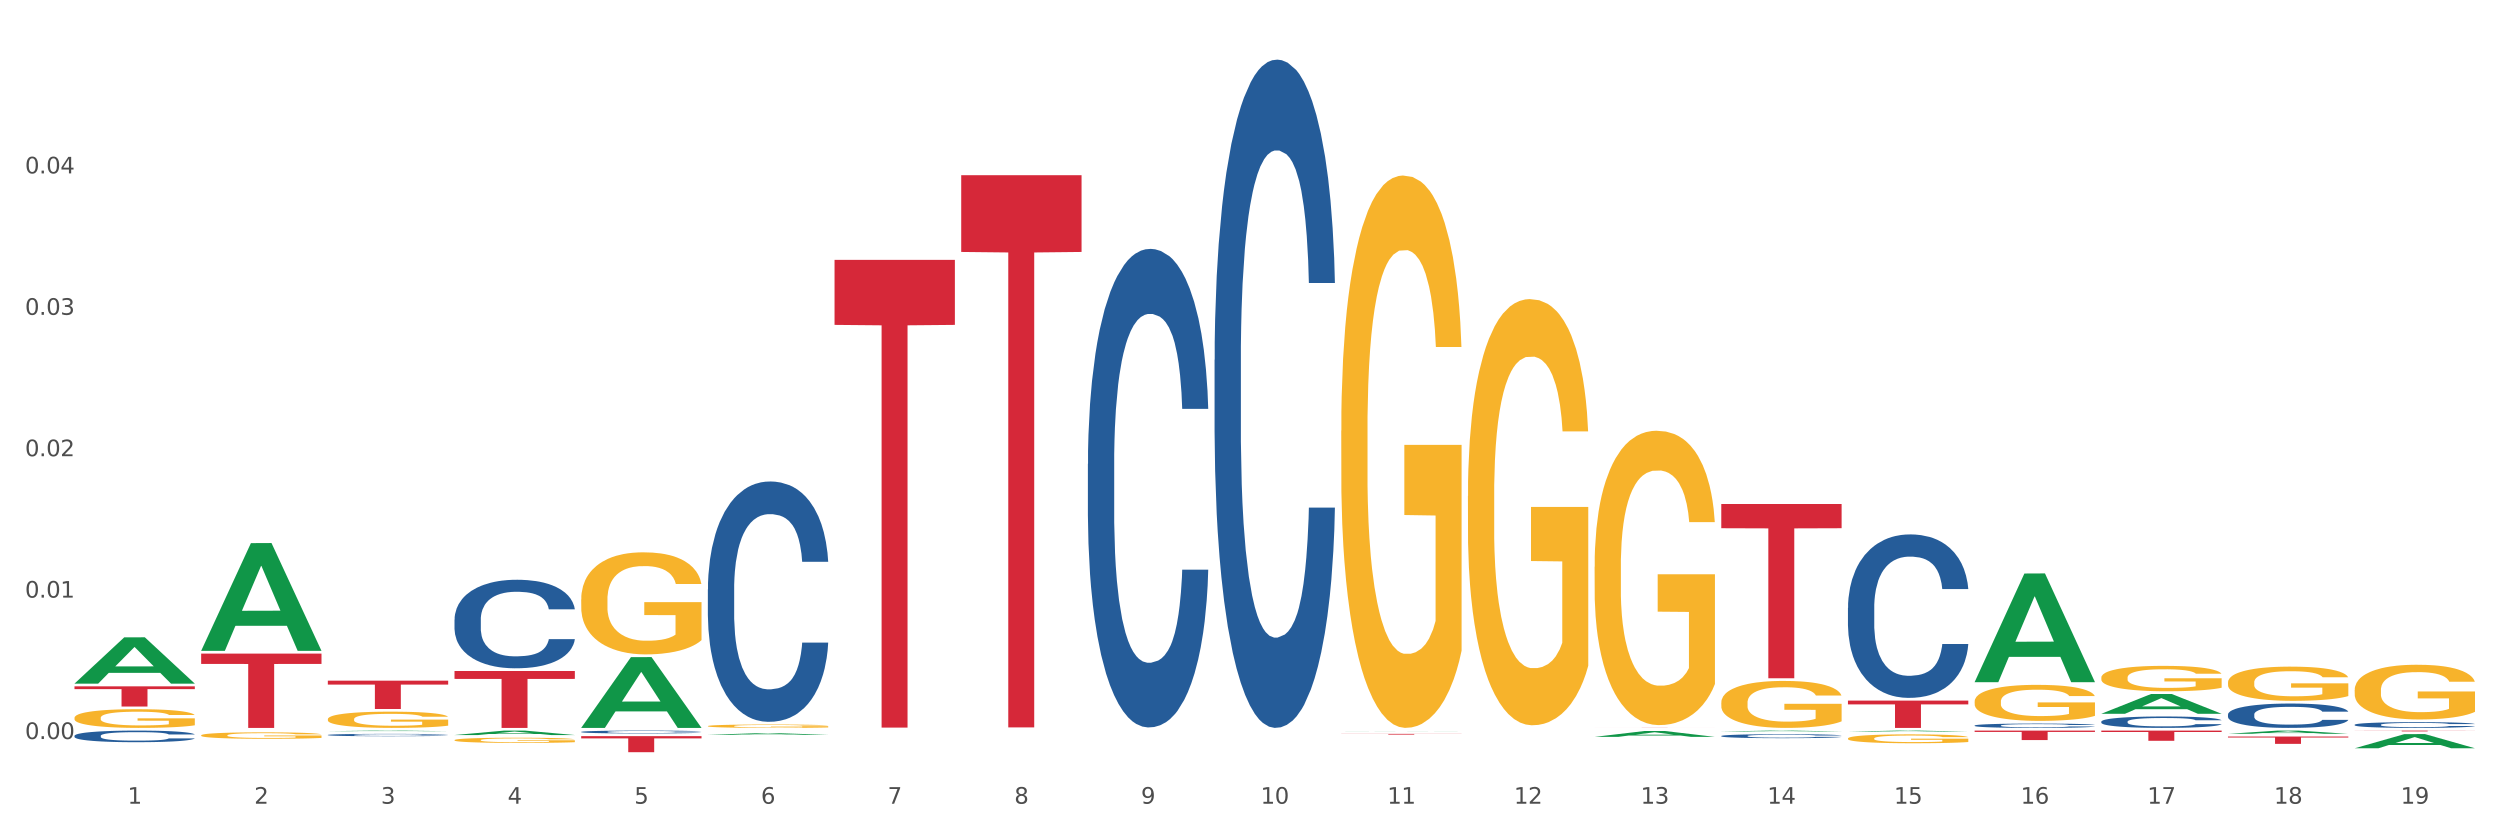
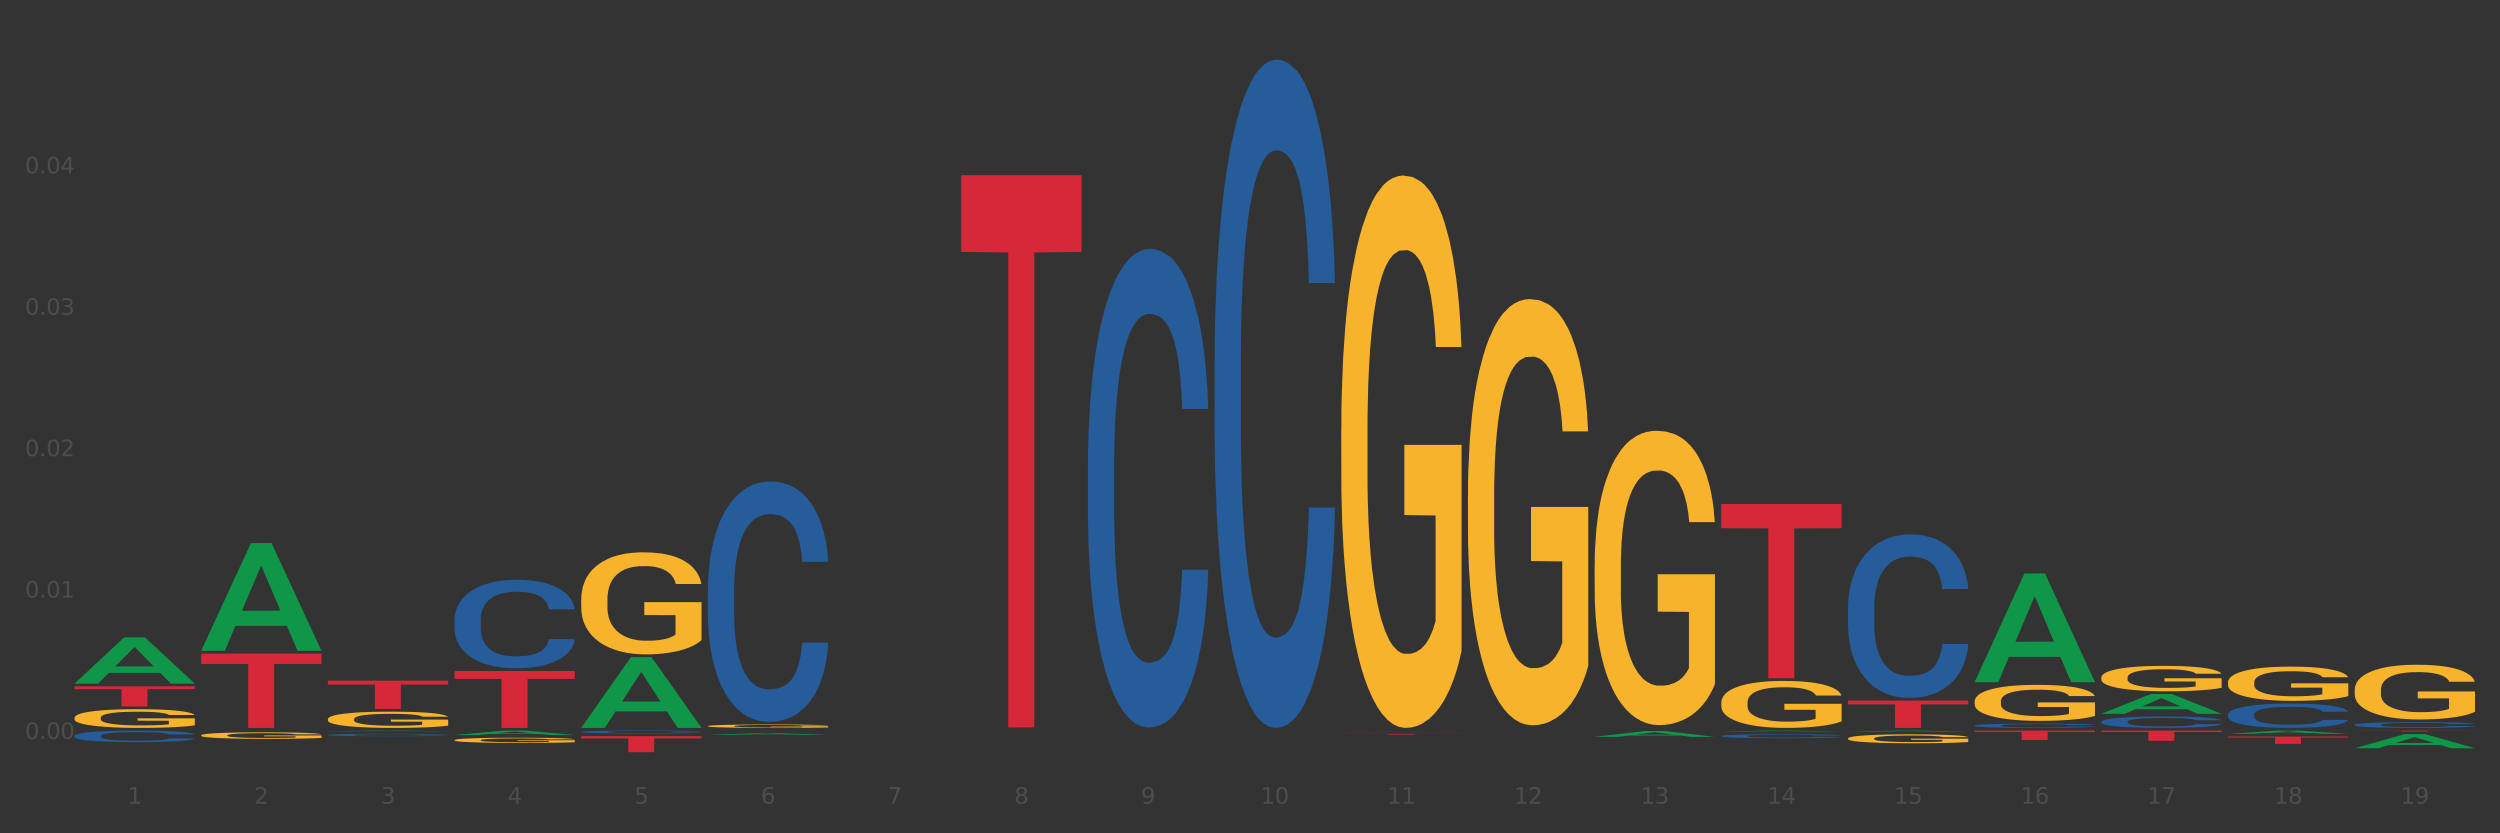
<svg xmlns="http://www.w3.org/2000/svg" xmlns:xlink="http://www.w3.org/1999/xlink" width="1080pt" height="360pt" viewBox="0 0 1080 360" version="1.1">
  <rect x="0" y="0" width="1080" height="360" fill="#333333" stroke="none" />
  <defs>
    <style type="text/css">*{stroke-linejoin: round; stroke-linecap: butt}</style>
  </defs>
  <g id="figure_1">
    <g id="patch_1">
-       <path d="M 0 360  L 1080 360  L 1080 0  L 0 0  z " style="fill: #ffffff; stroke: #ffffff; stroke-linejoin: miter" />
-     </g>
+       </g>
    <g id="axes_1">
      <g id="matplotlib.axis_1">
        <g id="xtick_1">
          <g id="text_1">
            <g style="fill: #4d4d4d" transform="translate(55.115 347.204) scale(0.096 -0.096)">
              <defs>
                <path id="DejaVuSans-31" d="M 794 531  L 1825 531  L 1825 4091  L 703 3866  L 703 4441  L 1819 4666  L 2450 4666  L 2450 531  L 3481 531  L 3481 0  L 794 0  L 794 531  z " transform="scale(0.016)" />
              </defs>
              <use xlink:href="#DejaVuSans-31" />
            </g>
          </g>
        </g>
        <g id="xtick_2">
          <g id="text_2">
            <g style="fill: #4d4d4d" transform="translate(109.839 347.204) scale(0.096 -0.096)">
              <defs>
                <path id="DejaVuSans-32" d="M 1228 531  L 3431 531  L 3431 0  L 469 0  L 469 531  Q 828 903 1448 1529  Q 2069 2156 2228 2338  Q 2531 2678 2651 2914  Q 2772 3150 2772 3378  Q 2772 3750 2511 3984  Q 2250 4219 1831 4219  Q 1534 4219 1204 4116  Q 875 4013 500 3803  L 500 4441  Q 881 4594 1212 4672  Q 1544 4750 1819 4750  Q 2544 4750 2975 4387  Q 3406 4025 3406 3419  Q 3406 3131 3298 2873  Q 3191 2616 2906 2266  Q 2828 2175 2409 1742  Q 1991 1309 1228 531  z " transform="scale(0.016)" />
              </defs>
              <use xlink:href="#DejaVuSans-32" />
            </g>
          </g>
        </g>
        <g id="xtick_3">
          <g id="text_3">
            <g style="fill: #4d4d4d" transform="translate(164.564 347.204) scale(0.096 -0.096)">
              <defs>
                <path id="DejaVuSans-33" d="M 2597 2516  Q 3050 2419 3304 2112  Q 3559 1806 3559 1356  Q 3559 666 3084 287  Q 2609 -91 1734 -91  Q 1441 -91 1130 -33  Q 819 25 488 141  L 488 750  Q 750 597 1062 519  Q 1375 441 1716 441  Q 2309 441 2620 675  Q 2931 909 2931 1356  Q 2931 1769 2642 2001  Q 2353 2234 1838 2234  L 1294 2234  L 1294 2753  L 1863 2753  Q 2328 2753 2575 2939  Q 2822 3125 2822 3475  Q 2822 3834 2567 4026  Q 2313 4219 1838 4219  Q 1578 4219 1281 4162  Q 984 4106 628 3988  L 628 4550  Q 988 4650 1302 4700  Q 1616 4750 1894 4750  Q 2613 4750 3031 4423  Q 3450 4097 3450 3541  Q 3450 3153 3228 2886  Q 3006 2619 2597 2516  z " transform="scale(0.016)" />
              </defs>
              <use xlink:href="#DejaVuSans-33" />
            </g>
          </g>
        </g>
        <g id="xtick_4">
          <g id="text_4">
            <g style="fill: #4d4d4d" transform="translate(219.288 347.204) scale(0.096 -0.096)">
              <defs>
                <path id="DejaVuSans-34" d="M 2419 4116  L 825 1625  L 2419 1625  L 2419 4116  z M 2253 4666  L 3047 4666  L 3047 1625  L 3713 1625  L 3713 1100  L 3047 1100  L 3047 0  L 2419 0  L 2419 1100  L 313 1100  L 313 1709  L 2253 4666  z " transform="scale(0.016)" />
              </defs>
              <use xlink:href="#DejaVuSans-34" />
            </g>
          </g>
        </g>
        <g id="xtick_5">
          <g id="text_5">
            <g style="fill: #4d4d4d" transform="translate(274.012 347.204) scale(0.096 -0.096)">
              <defs>
                <path id="DejaVuSans-35" d="M 691 4666  L 3169 4666  L 3169 4134  L 1269 4134  L 1269 2991  Q 1406 3038 1543 3061  Q 1681 3084 1819 3084  Q 2600 3084 3056 2656  Q 3513 2228 3513 1497  Q 3513 744 3044 326  Q 2575 -91 1722 -91  Q 1428 -91 1123 -41  Q 819 9 494 109  L 494 744  Q 775 591 1075 516  Q 1375 441 1709 441  Q 2250 441 2565 725  Q 2881 1009 2881 1497  Q 2881 1984 2565 2268  Q 2250 2553 1709 2553  Q 1456 2553 1204 2497  Q 953 2441 691 2322  L 691 4666  z " transform="scale(0.016)" />
              </defs>
              <use xlink:href="#DejaVuSans-35" />
            </g>
          </g>
        </g>
        <g id="xtick_6">
          <g id="text_6">
            <g style="fill: #4d4d4d" transform="translate(328.736 347.204) scale(0.096 -0.096)">
              <defs>
                <path id="DejaVuSans-36" d="M 2113 2584  Q 1688 2584 1439 2293  Q 1191 2003 1191 1497  Q 1191 994 1439 701  Q 1688 409 2113 409  Q 2538 409 2786 701  Q 3034 994 3034 1497  Q 3034 2003 2786 2293  Q 2538 2584 2113 2584  z M 3366 4563  L 3366 3988  Q 3128 4100 2886 4159  Q 2644 4219 2406 4219  Q 1781 4219 1451 3797  Q 1122 3375 1075 2522  Q 1259 2794 1537 2939  Q 1816 3084 2150 3084  Q 2853 3084 3261 2657  Q 3669 2231 3669 1497  Q 3669 778 3244 343  Q 2819 -91 2113 -91  Q 1303 -91 875 529  Q 447 1150 447 2328  Q 447 3434 972 4092  Q 1497 4750 2381 4750  Q 2619 4750 2861 4703  Q 3103 4656 3366 4563  z " transform="scale(0.016)" />
              </defs>
              <use xlink:href="#DejaVuSans-36" />
            </g>
          </g>
        </g>
        <g id="xtick_7">
          <g id="text_7">
            <g style="fill: #4d4d4d" transform="translate(383.461 347.204) scale(0.096 -0.096)">
              <defs>
                <path id="DejaVuSans-37" d="M 525 4666  L 3525 4666  L 3525 4397  L 1831 0  L 1172 0  L 2766 4134  L 525 4134  L 525 4666  z " transform="scale(0.016)" />
              </defs>
              <use xlink:href="#DejaVuSans-37" />
            </g>
          </g>
        </g>
        <g id="xtick_8">
          <g id="text_8">
            <g style="fill: #4d4d4d" transform="translate(438.185 347.204) scale(0.096 -0.096)">
              <defs>
                <path id="DejaVuSans-38" d="M 2034 2216  Q 1584 2216 1326 1975  Q 1069 1734 1069 1313  Q 1069 891 1326 650  Q 1584 409 2034 409  Q 2484 409 2743 651  Q 3003 894 3003 1313  Q 3003 1734 2745 1975  Q 2488 2216 2034 2216  z M 1403 2484  Q 997 2584 770 2862  Q 544 3141 544 3541  Q 544 4100 942 4425  Q 1341 4750 2034 4750  Q 2731 4750 3128 4425  Q 3525 4100 3525 3541  Q 3525 3141 3298 2862  Q 3072 2584 2669 2484  Q 3125 2378 3379 2068  Q 3634 1759 3634 1313  Q 3634 634 3220 271  Q 2806 -91 2034 -91  Q 1263 -91 848 271  Q 434 634 434 1313  Q 434 1759 690 2068  Q 947 2378 1403 2484  z M 1172 3481  Q 1172 3119 1398 2916  Q 1625 2713 2034 2713  Q 2441 2713 2670 2916  Q 2900 3119 2900 3481  Q 2900 3844 2670 4047  Q 2441 4250 2034 4250  Q 1625 4250 1398 4047  Q 1172 3844 1172 3481  z " transform="scale(0.016)" />
              </defs>
              <use xlink:href="#DejaVuSans-38" />
            </g>
          </g>
        </g>
        <g id="xtick_9">
          <g id="text_9">
            <g style="fill: #4d4d4d" transform="translate(492.909 347.204) scale(0.096 -0.096)">
              <defs>
                <path id="DejaVuSans-39" d="M 703 97  L 703 672  Q 941 559 1184 500  Q 1428 441 1663 441  Q 2288 441 2617 861  Q 2947 1281 2994 2138  Q 2813 1869 2534 1725  Q 2256 1581 1919 1581  Q 1219 1581 811 2004  Q 403 2428 403 3163  Q 403 3881 828 4315  Q 1253 4750 1959 4750  Q 2769 4750 3195 4129  Q 3622 3509 3622 2328  Q 3622 1225 3098 567  Q 2575 -91 1691 -91  Q 1453 -91 1209 -44  Q 966 3 703 97  z M 1959 2075  Q 2384 2075 2632 2365  Q 2881 2656 2881 3163  Q 2881 3666 2632 3958  Q 2384 4250 1959 4250  Q 1534 4250 1286 3958  Q 1038 3666 1038 3163  Q 1038 2656 1286 2365  Q 1534 2075 1959 2075  z " transform="scale(0.016)" />
              </defs>
              <use xlink:href="#DejaVuSans-39" />
            </g>
          </g>
        </g>
        <g id="xtick_10">
          <g id="text_10">
            <g style="fill: #4d4d4d" transform="translate(544.58 347.204) scale(0.096 -0.096)">
              <defs>
                <path id="DejaVuSans-30" d="M 2034 4250  Q 1547 4250 1301 3770  Q 1056 3291 1056 2328  Q 1056 1369 1301 889  Q 1547 409 2034 409  Q 2525 409 2770 889  Q 3016 1369 3016 2328  Q 3016 3291 2770 3770  Q 2525 4250 2034 4250  z M 2034 4750  Q 2819 4750 3233 4129  Q 3647 3509 3647 2328  Q 3647 1150 3233 529  Q 2819 -91 2034 -91  Q 1250 -91 836 529  Q 422 1150 422 2328  Q 422 3509 836 4129  Q 1250 4750 2034 4750  z " transform="scale(0.016)" />
              </defs>
              <use xlink:href="#DejaVuSans-31" />
              <use xlink:href="#DejaVuSans-30" transform="translate(63.623 0)" />
            </g>
          </g>
        </g>
        <g id="xtick_11">
          <g id="text_11">
            <g style="fill: #4d4d4d" transform="translate(599.304 347.204) scale(0.096 -0.096)">
              <use xlink:href="#DejaVuSans-31" />
              <use xlink:href="#DejaVuSans-31" transform="translate(63.623 0)" />
            </g>
          </g>
        </g>
        <g id="xtick_12">
          <g id="text_12">
            <g style="fill: #4d4d4d" transform="translate(654.028 347.204) scale(0.096 -0.096)">
              <use xlink:href="#DejaVuSans-31" />
              <use xlink:href="#DejaVuSans-32" transform="translate(63.623 0)" />
            </g>
          </g>
        </g>
        <g id="xtick_13">
          <g id="text_13">
            <g style="fill: #4d4d4d" transform="translate(708.752 347.204) scale(0.096 -0.096)">
              <use xlink:href="#DejaVuSans-31" />
              <use xlink:href="#DejaVuSans-33" transform="translate(63.623 0)" />
            </g>
          </g>
        </g>
        <g id="xtick_14">
          <g id="text_14">
            <g style="fill: #4d4d4d" transform="translate(763.477 347.204) scale(0.096 -0.096)">
              <use xlink:href="#DejaVuSans-31" />
              <use xlink:href="#DejaVuSans-34" transform="translate(63.623 0)" />
            </g>
          </g>
        </g>
        <g id="xtick_15">
          <g id="text_15">
            <g style="fill: #4d4d4d" transform="translate(818.201 347.204) scale(0.096 -0.096)">
              <use xlink:href="#DejaVuSans-31" />
              <use xlink:href="#DejaVuSans-35" transform="translate(63.623 0)" />
            </g>
          </g>
        </g>
        <g id="xtick_16">
          <g id="text_16">
            <g style="fill: #4d4d4d" transform="translate(872.925 347.204) scale(0.096 -0.096)">
              <use xlink:href="#DejaVuSans-31" />
              <use xlink:href="#DejaVuSans-36" transform="translate(63.623 0)" />
            </g>
          </g>
        </g>
        <g id="xtick_17">
          <g id="text_17">
            <g style="fill: #4d4d4d" transform="translate(927.649 347.204) scale(0.096 -0.096)">
              <use xlink:href="#DejaVuSans-31" />
              <use xlink:href="#DejaVuSans-37" transform="translate(63.623 0)" />
            </g>
          </g>
        </g>
        <g id="xtick_18">
          <g id="text_18">
            <g style="fill: #4d4d4d" transform="translate(982.374 347.204) scale(0.096 -0.096)">
              <use xlink:href="#DejaVuSans-31" />
              <use xlink:href="#DejaVuSans-38" transform="translate(63.623 0)" />
            </g>
          </g>
        </g>
        <g id="xtick_19">
          <g id="text_19">
            <g style="fill: #4d4d4d" transform="translate(1037.098 347.204) scale(0.096 -0.096)">
              <use xlink:href="#DejaVuSans-31" />
              <use xlink:href="#DejaVuSans-39" transform="translate(63.623 0)" />
            </g>
          </g>
        </g>
        <g id="xtick_20" />
        <g id="xtick_21" />
        <g id="xtick_22" />
        <g id="xtick_23" />
        <g id="xtick_24" />
        <g id="xtick_25" />
        <g id="xtick_26" />
        <g id="xtick_27" />
        <g id="xtick_28" />
        <g id="xtick_29" />
        <g id="xtick_30" />
        <g id="xtick_31" />
        <g id="xtick_32" />
        <g id="xtick_33" />
        <g id="xtick_34" />
        <g id="xtick_35" />
        <g id="xtick_36" />
        <g id="xtick_37" />
      </g>
      <g id="matplotlib.axis_2">
        <g id="ytick_1">
          <g id="text_20">
            <g style="fill: #4d4d4d" transform="translate(10.8 319.26) scale(0.096 -0.096)">
              <defs>
                <path id="DejaVuSans-2e" d="M 684 794  L 1344 794  L 1344 0  L 684 0  L 684 794  z " transform="scale(0.016)" />
              </defs>
              <use xlink:href="#DejaVuSans-30" />
              <use xlink:href="#DejaVuSans-2e" transform="translate(63.623 0)" />
              <use xlink:href="#DejaVuSans-30" transform="translate(95.41 0)" />
              <use xlink:href="#DejaVuSans-30" transform="translate(159.033 0)" />
            </g>
          </g>
        </g>
        <g id="ytick_2">
          <g id="text_21">
            <g style="fill: #4d4d4d" transform="translate(10.8 258.175) scale(0.096 -0.096)">
              <use xlink:href="#DejaVuSans-30" />
              <use xlink:href="#DejaVuSans-2e" transform="translate(63.623 0)" />
              <use xlink:href="#DejaVuSans-30" transform="translate(95.41 0)" />
              <use xlink:href="#DejaVuSans-31" transform="translate(159.033 0)" />
            </g>
          </g>
        </g>
        <g id="ytick_3">
          <g id="text_22">
            <g style="fill: #4d4d4d" transform="translate(10.8 197.09) scale(0.096 -0.096)">
              <use xlink:href="#DejaVuSans-30" />
              <use xlink:href="#DejaVuSans-2e" transform="translate(63.623 0)" />
              <use xlink:href="#DejaVuSans-30" transform="translate(95.41 0)" />
              <use xlink:href="#DejaVuSans-32" transform="translate(159.033 0)" />
            </g>
          </g>
        </g>
        <g id="ytick_4">
          <g id="text_23">
            <g style="fill: #4d4d4d" transform="translate(10.8 136.005) scale(0.096 -0.096)">
              <use xlink:href="#DejaVuSans-30" />
              <use xlink:href="#DejaVuSans-2e" transform="translate(63.623 0)" />
              <use xlink:href="#DejaVuSans-30" transform="translate(95.41 0)" />
              <use xlink:href="#DejaVuSans-33" transform="translate(159.033 0)" />
            </g>
          </g>
        </g>
        <g id="ytick_5">
          <g id="text_24">
            <g style="fill: #4d4d4d" transform="translate(10.8 74.92) scale(0.096 -0.096)">
              <use xlink:href="#DejaVuSans-30" />
              <use xlink:href="#DejaVuSans-2e" transform="translate(63.623 0)" />
              <use xlink:href="#DejaVuSans-30" transform="translate(95.41 0)" />
              <use xlink:href="#DejaVuSans-34" transform="translate(159.033 0)" />
            </g>
          </g>
        </g>
        <g id="ytick_6" />
        <g id="ytick_7" />
        <g id="ytick_8" />
        <g id="ytick_9" />
        <g id="ytick_10" />
      </g>
      <g id="PolyCollection_1">
        <path d="M 32.175 295.295  L 32.229 295.276  L 53.667 275.328  L 62.564 275.31  L 84.163 295.333  L 73.873 295.333  L 69.21 290.67  L 47.075 290.67  L 46.914 290.745  L 42.412 295.333  L 32.175 295.333  L 32.175 295.295  L 49.862 287.887  L 66.423 287.869  L 58.223 279.577  L 58.115 279.54  L 58.008 279.596  L 49.808 287.869  L 49.862 287.887  L 32.175 295.295  z " clip-path="url(#pc78be4b97f)" style="fill: #109648" />
        <path d="M 688.866 244.844  L 688.928 244.728  L 688.928 240.547  L 689.05 236.947  L 689.664 228.237  L 690.585 221.037  L 691.26 217.205  L 691.935 214.069  L 692.733 210.934  L 693.715 207.682  L 695.495 202.92  L 696.6 200.482  L 697.95 197.927  L 700.406 194.21  L 702.186 192.12  L 704.027 190.378  L 707.034 188.288  L 708.999 187.359  L 711.086 186.662  L 713.602 186.197  L 715.505 186.081  L 719.679 186.43  L 723.239 187.475  L 724.957 188.288  L 727.167 189.681  L 728.333 190.61  L 730.236 192.468  L 732.2 194.907  L 733.55 196.998  L 735.576 200.946  L 737.11 204.895  L 738.522 209.772  L 739.258 213.14  L 739.811 216.276  L 740.302 219.876  L 740.793 225.566  L 729.745 225.566  L 729.315 221.502  L 728.64 217.669  L 727.658 213.953  L 726.799 211.63  L 725.325 208.727  L 723.975 206.869  L 722.563 205.475  L 720.845 204.314  L 719.494 203.733  L 717.592 203.269  L 713.848 203.385  L 711.331 204.314  L 709.612 205.475  L 708.508 206.52  L 707.526 207.682  L 706.421 209.308  L 705.132 211.746  L 704.211 213.953  L 703.29 216.74  L 702.554 219.527  L 701.879 222.779  L 701.326 226.263  L 700.897 229.863  L 700.528 234.276  L 700.221 241.592  L 700.221 257.503  L 700.344 261.103  L 700.651 265.864  L 701.019 269.464  L 701.633 273.761  L 702.186 276.664  L 703.229 280.845  L 704.395 284.329  L 705.316 286.536  L 706.237 288.394  L 707.832 290.949  L 709.612 293.039  L 711.147 294.317  L 713.234 295.478  L 714.645 295.942  L 715.873 296.175  L 718.881 296.175  L 721.029 295.826  L 723.423 295.013  L 725.264 293.968  L 726.799 292.691  L 728.517 290.6  L 729.622 288.626  L 729.622 264.354  L 716.119 264.238  L 716.119 248.096  L 740.854 248.096  L 740.854 295.478  L 739.811 297.917  L 738.645 300.123  L 737.417 302.097  L 735.576 304.536  L 733.366 306.859  L 731.402 308.485  L 729.315 309.878  L 726.86 311.156  L 723.668 312.317  L 721.704 312.782  L 719.249 313.13  L 716.364 313.246  L 713.848 313.014  L 711.392 312.433  L 708.814 311.388  L 706.298 309.878  L 704.395 308.369  L 702.492 306.511  L 700.467 304.072  L 698.871 301.749  L 697.643 299.659  L 696.293 296.988  L 694.82 293.504  L 693.715 290.368  L 692.733 287.116  L 691.69 282.936  L 690.953 279.336  L 690.217 274.806  L 689.787 271.439  L 689.296 266.213  L 688.928 258.896  L 688.866 244.844  z " clip-path="url(#pc78be4b97f)" style="fill: #f7b32b" />
        <path d="M 743.591 303.537  L 743.652 303.519  L 743.652 302.852  L 743.775 302.277  L 744.388 300.887  L 745.309 299.738  L 745.984 299.126  L 746.66 298.626  L 747.457 298.126  L 748.44 297.607  L 750.22 296.847  L 751.324 296.458  L 752.675 296.05  L 755.13 295.457  L 756.91 295.123  L 758.751 294.845  L 761.759 294.512  L 763.723 294.364  L 765.81 294.252  L 768.326 294.178  L 770.229 294.16  L 774.403 294.215  L 777.963 294.382  L 779.681 294.512  L 781.891 294.734  L 783.057 294.882  L 784.96 295.179  L 786.924 295.568  L 788.275 295.902  L 790.3 296.532  L 791.835 297.162  L 793.246 297.94  L 793.983 298.478  L 794.535 298.978  L 795.026 299.553  L 795.517 300.461  L 784.469 300.461  L 784.039 299.812  L 783.364 299.201  L 782.382 298.608  L 781.523 298.237  L 780.05 297.774  L 778.699 297.477  L 777.288 297.255  L 775.569 297.069  L 774.219 296.977  L 772.316 296.903  L 768.572 296.921  L 766.055 297.069  L 764.337 297.255  L 763.232 297.421  L 762.25 297.607  L 761.145 297.866  L 759.856 298.255  L 758.935 298.608  L 758.015 299.052  L 757.278 299.497  L 756.603 300.016  L 756.051 300.572  L 755.621 301.147  L 755.253 301.851  L 754.946 303.018  L 754.946 305.557  L 755.068 306.132  L 755.375 306.892  L 755.744 307.466  L 756.357 308.152  L 756.91 308.615  L 757.953 309.283  L 759.119 309.839  L 760.04 310.191  L 760.961 310.487  L 762.557 310.895  L 764.337 311.228  L 765.871 311.432  L 767.958 311.618  L 769.37 311.692  L 770.597 311.729  L 773.605 311.729  L 775.753 311.673  L 778.147 311.544  L 779.988 311.377  L 781.523 311.173  L 783.241 310.839  L 784.346 310.524  L 784.346 306.651  L 770.843 306.632  L 770.843 304.056  L 795.579 304.056  L 795.579 311.618  L 794.535 312.007  L 793.369 312.359  L 792.141 312.674  L 790.3 313.063  L 788.09 313.434  L 786.126 313.693  L 784.039 313.916  L 781.584 314.12  L 778.392 314.305  L 776.428 314.379  L 773.973 314.435  L 771.088 314.453  L 768.572 314.416  L 766.117 314.323  L 763.539 314.157  L 761.022 313.916  L 759.119 313.675  L 757.217 313.378  L 755.191 312.989  L 753.595 312.618  L 752.368 312.285  L 751.017 311.859  L 749.544 311.303  L 748.44 310.802  L 747.457 310.283  L 746.414 309.616  L 745.677 309.042  L 744.941 308.319  L 744.511 307.781  L 744.02 306.947  L 743.652 305.78  L 743.591 303.537  z " clip-path="url(#pc78be4b97f)" style="fill: #f7b32b" />
        <path d="M 798.315 319.018  L 798.376 319.014  L 798.376 318.888  L 798.499 318.779  L 799.113 318.515  L 800.033 318.298  L 800.709 318.182  L 801.384 318.087  L 802.182 317.992  L 803.164 317.894  L 804.944 317.75  L 806.049 317.676  L 807.399 317.599  L 809.854 317.486  L 811.634 317.423  L 813.475 317.37  L 816.483 317.307  L 818.447 317.279  L 820.534 317.258  L 823.051 317.244  L 824.953 317.24  L 829.127 317.251  L 832.687 317.283  L 834.406 317.307  L 836.615 317.349  L 837.782 317.377  L 839.684 317.434  L 841.648 317.507  L 842.999 317.571  L 845.024 317.69  L 846.559 317.809  L 847.97 317.957  L 848.707 318.059  L 849.259 318.154  L 849.75 318.263  L 850.242 318.435  L 839.193 318.435  L 838.764 318.312  L 838.088 318.196  L 837.106 318.083  L 836.247 318.013  L 834.774 317.925  L 833.424 317.869  L 832.012 317.827  L 830.293 317.792  L 828.943 317.774  L 827.04 317.76  L 823.296 317.764  L 820.78 317.792  L 819.061 317.827  L 817.956 317.859  L 816.974 317.894  L 815.869 317.943  L 814.58 318.017  L 813.66 318.083  L 812.739 318.168  L 812.002 318.252  L 811.327 318.35  L 810.775 318.456  L 810.345 318.565  L 809.977 318.698  L 809.67 318.919  L 809.67 319.401  L 809.793 319.509  L 810.1 319.653  L 810.468 319.762  L 811.082 319.892  L 811.634 319.98  L 812.678 320.106  L 813.844 320.212  L 814.764 320.279  L 815.685 320.335  L 817.281 320.412  L 819.061 320.475  L 820.595 320.514  L 822.682 320.549  L 824.094 320.563  L 825.322 320.57  L 828.329 320.57  L 830.477 320.56  L 832.871 320.535  L 834.713 320.503  L 836.247 320.465  L 837.966 320.402  L 839.071 320.342  L 839.071 319.608  L 825.567 319.604  L 825.567 319.116  L 850.303 319.116  L 850.303 320.549  L 849.259 320.623  L 848.093 320.69  L 846.866 320.749  L 845.024 320.823  L 842.815 320.893  L 840.851 320.942  L 838.764 320.985  L 836.308 321.023  L 833.117 321.058  L 831.153 321.072  L 828.697 321.083  L 825.813 321.086  L 823.296 321.079  L 820.841 321.062  L 818.263 321.03  L 815.746 320.985  L 813.844 320.939  L 811.941 320.883  L 809.915 320.809  L 808.32 320.739  L 807.092 320.675  L 805.742 320.595  L 804.269 320.489  L 803.164 320.394  L 802.182 320.296  L 801.138 320.17  L 800.402 320.061  L 799.665 319.924  L 799.236 319.822  L 798.744 319.664  L 798.376 319.443  L 798.315 319.018  z " clip-path="url(#pc78be4b97f)" style="fill: #f7b32b" />
        <path d="M 853.039 303.048  L 853.1 303.033  L 853.1 302.522  L 853.223 302.081  L 853.837 301.015  L 854.758 300.134  L 855.433 299.665  L 856.108 299.281  L 856.906 298.897  L 857.888 298.499  L 859.668 297.917  L 860.773 297.618  L 862.123 297.306  L 864.578 296.851  L 866.358 296.595  L 868.2 296.382  L 871.207 296.126  L 873.171 296.012  L 875.258 295.927  L 877.775 295.87  L 879.678 295.856  L 883.851 295.899  L 887.411 296.026  L 889.13 296.126  L 891.34 296.296  L 892.506 296.41  L 894.409 296.638  L 896.373 296.936  L 897.723 297.192  L 899.749 297.675  L 901.283 298.158  L 902.695 298.755  L 903.431 299.167  L 903.984 299.551  L 904.475 299.992  L 904.966 300.688  L 893.918 300.688  L 893.488 300.191  L 892.813 299.722  L 891.831 299.267  L 890.971 298.983  L 889.498 298.627  L 888.148 298.4  L 886.736 298.229  L 885.018 298.087  L 883.667 298.016  L 881.765 297.959  L 878.02 297.974  L 875.504 298.087  L 873.785 298.229  L 872.68 298.357  L 871.698 298.499  L 870.594 298.698  L 869.305 298.997  L 868.384 299.267  L 867.463 299.608  L 866.727 299.949  L 866.051 300.347  L 865.499 300.773  L 865.069 301.214  L 864.701 301.754  L 864.394 302.65  L 864.394 304.597  L 864.517 305.037  L 864.824 305.62  L 865.192 306.061  L 865.806 306.586  L 866.358 306.942  L 867.402 307.453  L 868.568 307.88  L 869.489 308.15  L 870.409 308.377  L 872.005 308.69  L 873.785 308.946  L 875.32 309.102  L 877.407 309.244  L 878.818 309.301  L 880.046 309.329  L 883.053 309.329  L 885.202 309.287  L 887.596 309.187  L 889.437 309.059  L 890.971 308.903  L 892.69 308.647  L 893.795 308.406  L 893.795 305.435  L 880.291 305.421  L 880.291 303.445  L 905.027 303.445  L 905.027 309.244  L 903.984 309.543  L 902.818 309.813  L 901.59 310.054  L 899.749 310.353  L 897.539 310.637  L 895.575 310.836  L 893.488 311.007  L 891.033 311.163  L 887.841 311.305  L 885.877 311.362  L 883.422 311.405  L 880.537 311.419  L 878.02 311.39  L 875.565 311.319  L 872.987 311.191  L 870.471 311.007  L 868.568 310.822  L 866.665 310.594  L 864.64 310.296  L 863.044 310.012  L 861.816 309.756  L 860.466 309.429  L 858.993 309.003  L 857.888 308.619  L 856.906 308.221  L 855.863 307.709  L 855.126 307.269  L 854.389 306.714  L 853.96 306.302  L 853.469 305.663  L 853.1 304.767  L 853.039 303.048  z " clip-path="url(#pc78be4b97f)" style="fill: #f7b32b" />
-         <path d="M 907.763 292.727  L 907.825 292.717  L 907.825 292.356  L 907.948 292.045  L 908.561 291.292  L 909.482 290.671  L 910.157 290.34  L 910.832 290.069  L 911.63 289.798  L 912.612 289.517  L 914.392 289.106  L 915.497 288.895  L 916.847 288.675  L 919.303 288.354  L 921.083 288.173  L 922.924 288.023  L 925.932 287.842  L 927.896 287.762  L 929.983 287.702  L 932.499 287.662  L 934.402 287.652  L 938.576 287.682  L 942.136 287.772  L 943.854 287.842  L 946.064 287.963  L 947.23 288.043  L 949.133 288.203  L 951.097 288.414  L 952.447 288.594  L 954.473 288.935  L 956.007 289.276  L 957.419 289.698  L 958.156 289.989  L 958.708 290.259  L 959.199 290.57  L 959.69 291.062  L 948.642 291.062  L 948.212 290.711  L 947.537 290.38  L 946.555 290.059  L 945.696 289.858  L 944.223 289.607  L 942.872 289.447  L 941.46 289.327  L 939.742 289.226  L 938.392 289.176  L 936.489 289.136  L 932.745 289.146  L 930.228 289.226  L 928.51 289.327  L 927.405 289.417  L 926.423 289.517  L 925.318 289.658  L 924.029 289.868  L 923.108 290.059  L 922.187 290.299  L 921.451 290.54  L 920.776 290.821  L 920.223 291.122  L 919.794 291.433  L 919.425 291.814  L 919.119 292.446  L 919.119 293.82  L 919.241 294.131  L 919.548 294.542  L 919.916 294.853  L 920.53 295.224  L 921.083 295.475  L 922.126 295.836  L 923.292 296.137  L 924.213 296.327  L 925.134 296.488  L 926.73 296.709  L 928.51 296.889  L 930.044 296.999  L 932.131 297.1  L 933.543 297.14  L 934.77 297.16  L 937.778 297.16  L 939.926 297.13  L 942.32 297.06  L 944.161 296.969  L 945.696 296.859  L 947.414 296.678  L 948.519 296.508  L 948.519 294.412  L 935.016 294.402  L 935.016 293.008  L 959.751 293.008  L 959.751 297.1  L 958.708 297.31  L 957.542 297.501  L 956.314 297.671  L 954.473 297.882  L 952.263 298.083  L 950.299 298.223  L 948.212 298.343  L 945.757 298.454  L 942.565 298.554  L 940.601 298.594  L 938.146 298.624  L 935.261 298.634  L 932.745 298.614  L 930.29 298.564  L 927.712 298.474  L 925.195 298.343  L 923.292 298.213  L 921.39 298.053  L 919.364 297.842  L 917.768 297.641  L 916.541 297.461  L 915.19 297.23  L 913.717 296.929  L 912.612 296.658  L 911.63 296.378  L 910.587 296.016  L 909.85 295.706  L 909.114 295.314  L 908.684 295.024  L 908.193 294.572  L 907.825 293.94  L 907.763 292.727  z " clip-path="url(#pc78be4b97f)" style="fill: #f7b32b" />
+         <path d="M 907.763 292.727  L 907.825 292.717  L 907.825 292.356  L 907.948 292.045  L 908.561 291.292  L 909.482 290.671  L 910.157 290.34  L 910.832 290.069  L 911.63 289.798  L 912.612 289.517  L 914.392 289.106  L 915.497 288.895  L 916.847 288.675  L 919.303 288.354  L 921.083 288.173  L 922.924 288.023  L 925.932 287.842  L 927.896 287.762  L 929.983 287.702  L 932.499 287.662  L 934.402 287.652  L 938.576 287.682  L 942.136 287.772  L 943.854 287.842  L 946.064 287.963  L 947.23 288.043  L 949.133 288.203  L 951.097 288.414  L 952.447 288.594  L 954.473 288.935  L 956.007 289.276  L 957.419 289.698  L 958.156 289.989  L 958.708 290.259  L 959.199 290.57  L 959.69 291.062  L 948.642 291.062  L 948.212 290.711  L 947.537 290.38  L 946.555 290.059  L 944.223 289.607  L 942.872 289.447  L 941.46 289.327  L 939.742 289.226  L 938.392 289.176  L 936.489 289.136  L 932.745 289.146  L 930.228 289.226  L 928.51 289.327  L 927.405 289.417  L 926.423 289.517  L 925.318 289.658  L 924.029 289.868  L 923.108 290.059  L 922.187 290.299  L 921.451 290.54  L 920.776 290.821  L 920.223 291.122  L 919.794 291.433  L 919.425 291.814  L 919.119 292.446  L 919.119 293.82  L 919.241 294.131  L 919.548 294.542  L 919.916 294.853  L 920.53 295.224  L 921.083 295.475  L 922.126 295.836  L 923.292 296.137  L 924.213 296.327  L 925.134 296.488  L 926.73 296.709  L 928.51 296.889  L 930.044 296.999  L 932.131 297.1  L 933.543 297.14  L 934.77 297.16  L 937.778 297.16  L 939.926 297.13  L 942.32 297.06  L 944.161 296.969  L 945.696 296.859  L 947.414 296.678  L 948.519 296.508  L 948.519 294.412  L 935.016 294.402  L 935.016 293.008  L 959.751 293.008  L 959.751 297.1  L 958.708 297.31  L 957.542 297.501  L 956.314 297.671  L 954.473 297.882  L 952.263 298.083  L 950.299 298.223  L 948.212 298.343  L 945.757 298.454  L 942.565 298.554  L 940.601 298.594  L 938.146 298.624  L 935.261 298.634  L 932.745 298.614  L 930.29 298.564  L 927.712 298.474  L 925.195 298.343  L 923.292 298.213  L 921.39 298.053  L 919.364 297.842  L 917.768 297.641  L 916.541 297.461  L 915.19 297.23  L 913.717 296.929  L 912.612 296.658  L 911.63 296.378  L 910.587 296.016  L 909.85 295.706  L 909.114 295.314  L 908.684 295.024  L 908.193 294.572  L 907.825 293.94  L 907.763 292.727  z " clip-path="url(#pc78be4b97f)" style="fill: #f7b32b" />
        <path d="M 962.488 294.815  L 962.549 294.801  L 962.549 294.315  L 962.672 293.897  L 963.286 292.884  L 964.206 292.046  L 964.881 291.601  L 965.557 291.236  L 966.355 290.871  L 967.337 290.493  L 969.117 289.94  L 970.221 289.656  L 971.572 289.359  L 974.027 288.927  L 975.807 288.684  L 977.648 288.481  L 980.656 288.238  L 982.62 288.13  L 984.707 288.049  L 987.223 287.995  L 989.126 287.981  L 993.3 288.022  L 996.86 288.143  L 998.579 288.238  L 1000.788 288.4  L 1001.954 288.508  L 1003.857 288.724  L 1005.821 289.008  L 1007.172 289.251  L 1009.197 289.71  L 1010.732 290.169  L 1012.143 290.736  L 1012.88 291.128  L 1013.432 291.493  L 1013.923 291.911  L 1014.414 292.573  L 1003.366 292.573  L 1002.936 292.1  L 1002.261 291.655  L 1001.279 291.223  L 1000.42 290.952  L 998.947 290.615  L 997.596 290.399  L 996.185 290.237  L 994.466 290.102  L 993.116 290.034  L 991.213 289.98  L 987.469 289.994  L 984.952 290.102  L 983.234 290.237  L 982.129 290.358  L 981.147 290.493  L 980.042 290.682  L 978.753 290.966  L 977.832 291.223  L 976.912 291.547  L 976.175 291.871  L 975.5 292.249  L 974.948 292.654  L 974.518 293.073  L 974.15 293.586  L 973.843 294.437  L 973.843 296.287  L 973.966 296.706  L 974.272 297.259  L 974.641 297.678  L 975.255 298.178  L 975.807 298.515  L 976.85 299.002  L 978.017 299.407  L 978.937 299.663  L 979.858 299.879  L 981.454 300.176  L 983.234 300.42  L 984.768 300.568  L 986.855 300.703  L 988.267 300.757  L 989.494 300.784  L 992.502 300.784  L 994.65 300.744  L 997.044 300.649  L 998.885 300.528  L 1000.42 300.379  L 1002.139 300.136  L 1003.243 299.906  L 1003.243 297.084  L 989.74 297.07  L 989.74 295.193  L 1014.476 295.193  L 1014.476 300.703  L 1013.432 300.987  L 1012.266 301.243  L 1011.038 301.473  L 1009.197 301.757  L 1006.987 302.027  L 1005.023 302.216  L 1002.936 302.378  L 1000.481 302.526  L 997.29 302.661  L 995.325 302.715  L 992.87 302.756  L 989.985 302.769  L 987.469 302.742  L 985.014 302.675  L 982.436 302.553  L 979.919 302.378  L 978.017 302.202  L 976.114 301.986  L 974.088 301.703  L 972.492 301.432  L 971.265 301.189  L 969.915 300.879  L 968.441 300.474  L 967.337 300.109  L 966.355 299.731  L 965.311 299.245  L 964.575 298.826  L 963.838 298.299  L 963.408 297.908  L 962.917 297.3  L 962.549 296.449  L 962.488 294.815  z " clip-path="url(#pc78be4b97f)" style="fill: #f7b32b" />
        <path d="M 634.142 214.282  L 634.203 214.114  L 634.203 208.061  L 634.326 202.848  L 634.94 190.237  L 635.861 179.812  L 636.536 174.263  L 637.211 169.723  L 638.009 165.183  L 638.991 160.474  L 640.771 153.58  L 641.876 150.049  L 643.226 146.35  L 645.681 140.969  L 647.461 137.942  L 649.303 135.42  L 652.31 132.394  L 654.274 131.048  L 656.361 130.039  L 658.878 129.367  L 660.781 129.199  L 664.954 129.703  L 668.514 131.217  L 670.233 132.394  L 672.443 134.411  L 673.609 135.757  L 675.512 138.447  L 677.476 141.978  L 678.826 145.005  L 680.851 150.722  L 682.386 156.439  L 683.798 163.501  L 684.534 168.377  L 685.087 172.917  L 685.578 178.13  L 686.069 186.369  L 675.02 186.369  L 674.591 180.484  L 673.916 174.935  L 672.934 169.555  L 672.074 166.192  L 670.601 161.988  L 669.251 159.297  L 667.839 157.28  L 666.121 155.598  L 664.77 154.757  L 662.867 154.085  L 659.123 154.253  L 656.607 155.598  L 654.888 157.28  L 653.783 158.793  L 652.801 160.474  L 651.696 162.829  L 650.407 166.36  L 649.487 169.555  L 648.566 173.59  L 647.83 177.626  L 647.154 182.334  L 646.602 187.378  L 646.172 192.591  L 645.804 198.981  L 645.497 209.574  L 645.497 232.61  L 645.62 237.823  L 645.927 244.717  L 646.295 249.93  L 646.909 256.151  L 647.461 260.355  L 648.505 266.408  L 649.671 271.453  L 650.592 274.648  L 651.512 277.338  L 653.108 281.037  L 654.888 284.064  L 656.423 285.914  L 658.51 287.595  L 659.921 288.268  L 661.149 288.604  L 664.156 288.604  L 666.305 288.1  L 668.698 286.923  L 670.54 285.409  L 672.074 283.56  L 673.793 280.533  L 674.898 277.674  L 674.898 242.531  L 661.394 242.363  L 661.394 218.99  L 686.13 218.99  L 686.13 287.595  L 685.087 291.126  L 683.92 294.321  L 682.693 297.18  L 680.851 300.711  L 678.642 304.074  L 676.678 306.428  L 674.591 308.446  L 672.136 310.295  L 668.944 311.977  L 666.98 312.649  L 664.525 313.154  L 661.64 313.322  L 659.123 312.986  L 656.668 312.145  L 654.09 310.632  L 651.574 308.446  L 649.671 306.26  L 647.768 303.569  L 645.743 300.038  L 644.147 296.675  L 642.919 293.648  L 641.569 289.781  L 640.096 284.737  L 638.991 280.197  L 638.009 275.488  L 636.965 269.435  L 636.229 264.222  L 635.492 257.665  L 635.063 252.788  L 634.572 245.222  L 634.203 234.628  L 634.142 214.282  z " clip-path="url(#pc78be4b97f)" style="fill: #f7b32b" />
        <path d="M 1017.212 298.094  L 1017.273 298.073  L 1017.273 297.295  L 1017.396 296.626  L 1018.01 295.007  L 1018.931 293.668  L 1019.606 292.956  L 1020.281 292.373  L 1021.079 291.79  L 1022.061 291.186  L 1023.841 290.301  L 1024.946 289.847  L 1026.296 289.372  L 1028.751 288.681  L 1030.531 288.293  L 1032.373 287.969  L 1035.38 287.58  L 1037.344 287.408  L 1039.431 287.278  L 1041.948 287.192  L 1043.85 287.17  L 1048.024 287.235  L 1051.584 287.429  L 1053.303 287.58  L 1055.512 287.839  L 1056.679 288.012  L 1058.581 288.358  L 1060.546 288.811  L 1061.896 289.2  L 1063.921 289.934  L 1065.456 290.668  L 1066.868 291.574  L 1067.604 292.2  L 1068.157 292.783  L 1068.648 293.453  L 1069.139 294.51  L 1058.09 294.51  L 1057.661 293.755  L 1056.986 293.042  L 1056.004 292.352  L 1055.144 291.92  L 1053.671 291.38  L 1052.321 291.035  L 1050.909 290.776  L 1049.19 290.56  L 1047.84 290.452  L 1045.937 290.365  L 1042.193 290.387  L 1039.677 290.56  L 1037.958 290.776  L 1036.853 290.97  L 1035.871 291.186  L 1034.766 291.488  L 1033.477 291.941  L 1032.557 292.352  L 1031.636 292.87  L 1030.899 293.388  L 1030.224 293.992  L 1029.672 294.64  L 1029.242 295.309  L 1028.874 296.13  L 1028.567 297.49  L 1028.567 300.447  L 1028.69 301.117  L 1028.997 302.002  L 1029.365 302.671  L 1029.979 303.47  L 1030.531 304.01  L 1031.575 304.787  L 1032.741 305.434  L 1033.662 305.845  L 1034.582 306.19  L 1036.178 306.665  L 1037.958 307.054  L 1039.493 307.291  L 1041.579 307.507  L 1042.991 307.593  L 1044.219 307.636  L 1047.226 307.636  L 1049.375 307.572  L 1051.768 307.421  L 1053.61 307.226  L 1055.144 306.989  L 1056.863 306.6  L 1057.968 306.233  L 1057.968 301.721  L 1044.464 301.7  L 1044.464 298.699  L 1069.2 298.699  L 1069.2 307.507  L 1068.157 307.96  L 1066.99 308.37  L 1065.763 308.738  L 1063.921 309.191  L 1061.712 309.623  L 1059.748 309.925  L 1057.661 310.184  L 1055.206 310.421  L 1052.014 310.637  L 1050.05 310.724  L 1047.595 310.788  L 1044.71 310.81  L 1042.193 310.767  L 1039.738 310.659  L 1037.16 310.465  L 1034.644 310.184  L 1032.741 309.903  L 1030.838 309.558  L 1028.813 309.105  L 1027.217 308.673  L 1025.989 308.284  L 1024.639 307.788  L 1023.166 307.14  L 1022.061 306.557  L 1021.079 305.953  L 1020.035 305.175  L 1019.299 304.506  L 1018.562 303.664  L 1018.133 303.038  L 1017.642 302.067  L 1017.273 300.706  L 1017.212 298.094  z " clip-path="url(#pc78be4b97f)" style="fill: #f7b32b" />
        <path d="M 32.175 296.492  L 84.163 296.492  L 84.163 297.705  L 63.713 297.713  L 63.713 305.217  L 52.502 305.217  L 52.502 297.713  L 32.175 297.705  L 32.175 296.5  L 32.175 296.492  z " clip-path="url(#pc78be4b97f)" style="fill: #d62839" />
        <path d="M 86.899 282.344  L 138.887 282.344  L 138.887 286.806  L 118.437 286.836  L 118.437 314.453  L 107.226 314.453  L 107.226 286.836  L 86.899 286.806  L 86.899 282.374  L 86.899 282.344  z " clip-path="url(#pc78be4b97f)" style="fill: #d62839" />
        <path d="M 141.624 294.049  L 193.612 294.049  L 193.612 295.749  L 173.161 295.76  L 173.161 306.279  L 161.951 306.279  L 161.951 295.76  L 141.624 295.749  L 141.624 294.061  L 141.624 294.049  z " clip-path="url(#pc78be4b97f)" style="fill: #d62839" />
        <path d="M 196.348 289.867  L 248.336 289.867  L 248.336 293.284  L 227.886 293.307  L 227.886 314.453  L 216.675 314.453  L 216.675 293.307  L 196.348 293.284  L 196.348 289.89  L 196.348 289.867  z " clip-path="url(#pc78be4b97f)" style="fill: #d62839" />
        <path d="M 251.072 318.014  L 303.06 318.014  L 303.06 318.978  L 282.61 318.984  L 282.61 324.95  L 271.399 324.95  L 271.399 318.984  L 251.072 318.978  L 251.072 318.02  L 251.072 318.014  z " clip-path="url(#pc78be4b97f)" style="fill: #d62839" />
-         <path d="M 360.521 112.272  L 412.509 112.272  L 412.509 140.349  L 392.058 140.539  L 392.058 314.311  L 380.848 314.311  L 380.848 140.539  L 360.521 140.349  L 360.521 112.462  L 360.521 112.272  z " clip-path="url(#pc78be4b97f)" style="fill: #d62839" />
        <path d="M 141.624 317.492  L 141.685 317.491  L 141.685 317.465  L 141.869 317.43  L 142.545 317.364  L 143.406 317.315  L 144.88 317.257  L 145.679 317.233  L 146.724 317.206  L 148.875 317.162  L 151.333 317.125  L 153.054 317.104  L 154.344 317.091  L 157.232 317.068  L 158.891 317.057  L 160.612 317.049  L 162.087 317.043  L 164.545 317.037  L 166.511 317.034  L 168.785 317.033  L 170.69 317.034  L 173.21 317.038  L 176.897 317.049  L 178.31 317.056  L 180.215 317.067  L 182.182 317.082  L 183.779 317.097  L 185.623 317.118  L 187.528 317.146  L 189.371 317.182  L 190.662 317.214  L 191.707 317.249  L 192.628 317.291  L 193.304 317.336  L 193.612 317.375  L 182.366 317.375  L 182.059 317.34  L 181.444 317.303  L 180.83 317.278  L 180.154 317.257  L 179.109 317.234  L 178.187 317.219  L 176.651 317.201  L 175.238 317.19  L 174.07 317.183  L 172.657 317.178  L 169.645 317.172  L 167.495 317.172  L 166.143 317.174  L 164.484 317.179  L 163.07 317.185  L 161.411 317.196  L 160.12 317.209  L 158.83 317.224  L 158.093 317.236  L 156.986 317.256  L 156.249 317.273  L 155.266 317.302  L 154.713 317.322  L 153.73 317.376  L 153.299 317.415  L 153.115 317.442  L 152.992 317.472  L 152.992 317.617  L 153.361 317.682  L 153.668 317.71  L 154.16 317.742  L 155.081 317.783  L 156.433 317.823  L 157.847 317.852  L 159.014 317.87  L 160.12 317.883  L 161.227 317.893  L 162.579 317.903  L 163.685 317.908  L 165.344 317.914  L 167.31 317.917  L 168.847 317.917  L 171.981 317.912  L 173.394 317.907  L 174.746 317.901  L 176.221 317.89  L 177.388 317.879  L 178.064 317.871  L 179.17 317.853  L 180.031 317.834  L 180.768 317.813  L 181.26 317.794  L 181.813 317.766  L 182.243 317.735  L 182.366 317.718  L 193.612 317.718  L 193.366 317.751  L 192.936 317.784  L 192.075 317.828  L 191.399 317.853  L 190.355 317.884  L 189.249 317.91  L 187.712 317.939  L 186.299 317.96  L 184.824 317.979  L 183.226 317.996  L 180.338 318.019  L 179.293 318.026  L 177.081 318.037  L 175.36 318.043  L 172.841 318.05  L 170.26 318.054  L 167.556 318.055  L 165.16 318.053  L 162.517 318.047  L 160.858 318.041  L 159.014 318.033  L 156.864 318.02  L 154.836 318.004  L 152.931 317.986  L 151.149 317.964  L 149.489 317.94  L 147.339 317.9  L 145.741 317.861  L 144.573 317.824  L 143.774 317.793  L 142.975 317.754  L 142.545 317.727  L 141.869 317.662  L 141.624 317.601  L 141.624 317.492  z " clip-path="url(#pc78be4b97f)" style="fill: #255c99" />
        <path d="M 579.418 186.089  L 579.479 185.872  L 579.479 178.026  L 579.602 171.27  L 580.216 154.925  L 581.136 141.413  L 581.812 134.221  L 582.487 128.337  L 583.285 122.452  L 584.267 116.35  L 586.047 107.415  L 587.152 102.838  L 588.502 98.044  L 590.957 91.07  L 592.737 87.147  L 594.578 83.878  L 597.586 79.955  L 599.55 78.212  L 601.637 76.904  L 604.154 76.032  L 606.056 75.814  L 610.23 76.468  L 613.79 78.43  L 615.509 79.955  L 617.718 82.57  L 618.884 84.314  L 620.787 87.801  L 622.751 92.377  L 624.102 96.3  L 626.127 103.71  L 627.662 111.12  L 629.073 120.273  L 629.81 126.593  L 630.362 132.477  L 630.853 139.233  L 631.344 149.912  L 620.296 149.912  L 619.867 142.285  L 619.191 135.093  L 618.209 128.119  L 617.35 123.76  L 615.877 118.312  L 614.527 114.825  L 613.115 112.21  L 611.396 110.03  L 610.046 108.94  L 608.143 108.069  L 604.399 108.287  L 601.882 110.03  L 600.164 112.21  L 599.059 114.171  L 598.077 116.35  L 596.972 119.401  L 595.683 123.978  L 594.763 128.119  L 593.842 133.349  L 593.105 138.58  L 592.43 144.682  L 591.878 151.22  L 591.448 157.976  L 591.08 166.257  L 590.773 179.987  L 590.773 209.844  L 590.896 216.6  L 591.203 225.536  L 591.571 232.292  L 592.185 240.355  L 592.737 245.804  L 593.78 253.649  L 594.947 260.187  L 595.867 264.328  L 596.788 267.815  L 598.384 272.61  L 600.164 276.533  L 601.698 278.93  L 603.785 281.109  L 605.197 281.981  L 606.425 282.417  L 609.432 282.417  L 611.58 281.763  L 613.974 280.237  L 615.816 278.276  L 617.35 275.879  L 619.069 271.956  L 620.173 268.251  L 620.173 222.703  L 606.67 222.485  L 606.67 192.192  L 631.406 192.192  L 631.406 281.109  L 630.362 285.686  L 629.196 289.827  L 627.969 293.531  L 626.127 298.108  L 623.918 302.467  L 621.953 305.518  L 619.867 308.133  L 617.411 310.53  L 614.22 312.71  L 612.256 313.581  L 609.8 314.235  L 606.916 314.453  L 604.399 314.017  L 601.944 312.928  L 599.366 310.966  L 596.849 308.133  L 594.947 305.3  L 593.044 301.813  L 591.018 297.236  L 589.423 292.878  L 588.195 288.955  L 586.845 283.942  L 585.372 277.404  L 584.267 271.52  L 583.285 265.418  L 582.241 257.572  L 581.505 250.816  L 580.768 242.317  L 580.338 235.997  L 579.847 226.19  L 579.479 212.46  L 579.418 186.089  z " clip-path="url(#pc78be4b97f)" style="fill: #f7b32b" />
        <path d="M 305.796 313.668  L 305.858 313.666  L 305.858 313.618  L 305.981 313.577  L 306.594 313.477  L 307.515 313.394  L 308.19 313.35  L 308.865 313.314  L 309.663 313.278  L 310.645 313.241  L 312.425 313.186  L 313.53 313.158  L 314.88 313.129  L 317.336 313.086  L 319.116 313.062  L 320.957 313.042  L 323.965 313.018  L 325.929 313.008  L 328.016 313  L 330.532 312.994  L 332.435 312.993  L 336.609 312.997  L 340.169 313.009  L 341.887 313.018  L 344.097 313.034  L 345.263 313.045  L 347.166 313.066  L 349.13 313.094  L 350.48 313.118  L 352.506 313.164  L 354.04 313.209  L 355.452 313.265  L 356.189 313.304  L 356.741 313.34  L 357.232 313.381  L 357.723 313.446  L 346.675 313.446  L 346.245 313.4  L 345.57 313.356  L 344.588 313.313  L 343.729 313.286  L 342.256 313.253  L 340.905 313.232  L 339.493 313.216  L 337.775 313.202  L 336.425 313.196  L 334.522 313.19  L 330.778 313.192  L 328.261 313.202  L 326.542 313.216  L 325.438 313.228  L 324.456 313.241  L 323.351 313.26  L 322.062 313.288  L 321.141 313.313  L 320.22 313.345  L 319.484 313.377  L 318.809 313.414  L 318.256 313.454  L 317.827 313.496  L 317.458 313.546  L 317.151 313.63  L 317.151 313.813  L 317.274 313.854  L 317.581 313.909  L 317.949 313.951  L 318.563 314  L 319.116 314.033  L 320.159 314.081  L 321.325 314.121  L 322.246 314.147  L 323.167 314.168  L 324.762 314.197  L 326.542 314.221  L 328.077 314.236  L 330.164 314.249  L 331.576 314.255  L 332.803 314.257  L 335.811 314.257  L 337.959 314.253  L 340.353 314.244  L 342.194 314.232  L 343.729 314.217  L 345.447 314.193  L 346.552 314.171  L 346.552 313.892  L 333.049 313.891  L 333.049 313.705  L 357.784 313.705  L 357.784 314.249  L 356.741 314.277  L 355.575 314.303  L 354.347 314.325  L 352.506 314.353  L 350.296 314.38  L 348.332 314.399  L 346.245 314.415  L 343.79 314.429  L 340.598 314.443  L 338.634 314.448  L 336.179 314.452  L 333.294 314.453  L 330.778 314.451  L 328.322 314.444  L 325.745 314.432  L 323.228 314.415  L 321.325 314.397  L 319.423 314.376  L 317.397 314.348  L 315.801 314.321  L 314.574 314.297  L 313.223 314.267  L 311.75 314.227  L 310.645 314.191  L 309.663 314.153  L 308.62 314.105  L 307.883 314.064  L 307.147 314.012  L 306.717 313.973  L 306.226 313.913  L 305.858 313.829  L 305.796 313.668  z " clip-path="url(#pc78be4b97f)" style="fill: #f7b32b" />
        <path d="M 251.072 258.98  L 251.133 258.94  L 251.133 257.49  L 251.256 256.241  L 251.87 253.221  L 252.791 250.724  L 253.466 249.395  L 254.141 248.307  L 254.939 247.22  L 255.921 246.092  L 257.701 244.441  L 258.806 243.595  L 260.156 242.709  L 262.611 241.42  L 264.391 240.696  L 266.233 240.091  L 269.24 239.366  L 271.204 239.044  L 273.291 238.803  L 275.808 238.642  L 277.711 238.601  L 281.884 238.722  L 285.444 239.085  L 287.163 239.366  L 289.373 239.85  L 290.539 240.172  L 292.442 240.816  L 294.406 241.662  L 295.756 242.387  L 297.782 243.756  L 299.316 245.126  L 300.728 246.817  L 301.464 247.985  L 302.017 249.073  L 302.508 250.321  L 302.999 252.294  L 291.951 252.294  L 291.521 250.885  L 290.846 249.556  L 289.864 248.267  L 289.004 247.462  L 287.531 246.455  L 286.181 245.81  L 284.769 245.327  L 283.051 244.924  L 281.7 244.723  L 279.797 244.562  L 276.053 244.602  L 273.537 244.924  L 271.818 245.327  L 270.713 245.69  L 269.731 246.092  L 268.627 246.656  L 267.338 247.502  L 266.417 248.267  L 265.496 249.234  L 264.76 250.2  L 264.084 251.328  L 263.532 252.536  L 263.102 253.785  L 262.734 255.315  L 262.427 257.852  L 262.427 263.37  L 262.55 264.618  L 262.857 266.27  L 263.225 267.518  L 263.839 269.008  L 264.391 270.015  L 265.435 271.465  L 266.601 272.673  L 267.522 273.438  L 268.442 274.083  L 270.038 274.969  L 271.818 275.694  L 273.353 276.137  L 275.44 276.54  L 276.851 276.701  L 278.079 276.781  L 281.086 276.781  L 283.235 276.66  L 285.629 276.378  L 287.47 276.016  L 289.004 275.573  L 290.723 274.848  L 291.828 274.163  L 291.828 265.746  L 278.324 265.706  L 278.324 260.108  L 303.06 260.108  L 303.06 276.54  L 302.017 277.385  L 300.851 278.151  L 299.623 278.835  L 297.782 279.681  L 295.572 280.486  L 293.608 281.05  L 291.521 281.534  L 289.066 281.977  L 285.874 282.379  L 283.91 282.54  L 281.455 282.661  L 278.57 282.701  L 276.053 282.621  L 273.598 282.42  L 271.02 282.057  L 268.504 281.534  L 266.601 281.01  L 264.698 280.366  L 262.673 279.52  L 261.077 278.714  L 259.849 277.989  L 258.499 277.063  L 257.026 275.855  L 255.921 274.767  L 254.939 273.64  L 253.896 272.19  L 253.159 270.941  L 252.422 269.371  L 251.993 268.203  L 251.502 266.39  L 251.133 263.853  L 251.072 258.98  z " clip-path="url(#pc78be4b97f)" style="fill: #f7b32b" />
        <path d="M 196.348 267.642  L 196.409 267.607  L 196.409 266.629  L 196.594 265.301  L 197.27 262.856  L 198.13 261.004  L 199.605 258.838  L 200.404 257.93  L 201.448 256.917  L 203.599 255.275  L 206.057 253.877  L 207.778 253.109  L 209.068 252.62  L 211.957 251.746  L 213.616 251.362  L 215.336 251.047  L 216.811 250.838  L 219.269 250.593  L 221.236 250.488  L 223.509 250.454  L 225.414 250.488  L 227.934 250.628  L 231.621 251.047  L 233.034 251.292  L 234.939 251.711  L 236.906 252.27  L 238.504 252.829  L 240.347 253.633  L 242.252 254.681  L 244.096 256.008  L 245.386 257.231  L 246.431 258.524  L 247.353 260.096  L 248.029 261.808  L 248.336 263.24  L 237.09 263.24  L 236.783 261.947  L 236.168 260.55  L 235.554 259.607  L 234.878 258.838  L 233.833 257.965  L 232.912 257.406  L 231.375 256.742  L 229.962 256.323  L 228.794 256.078  L 227.381 255.869  L 224.37 255.659  L 222.219 255.659  L 220.867 255.729  L 219.208 255.903  L 217.794 256.148  L 216.135 256.567  L 214.845 257.021  L 213.554 257.615  L 212.817 258.035  L 211.711 258.803  L 210.973 259.432  L 209.99 260.515  L 209.437 261.284  L 208.454 263.275  L 208.024 264.742  L 207.839 265.755  L 207.716 266.873  L 207.716 272.323  L 208.085 274.769  L 208.392 275.817  L 208.884 277.005  L 209.806 278.542  L 211.158 280.044  L 212.571 281.127  L 213.739 281.791  L 214.845 282.28  L 215.951 282.664  L 217.303 283.013  L 218.409 283.223  L 220.068 283.433  L 222.035 283.538  L 223.571 283.538  L 226.705 283.363  L 228.118 283.188  L 229.47 282.944  L 230.945 282.559  L 232.113 282.14  L 232.789 281.826  L 233.895 281.162  L 234.755 280.463  L 235.492 279.66  L 235.984 278.961  L 236.537 277.913  L 236.967 276.725  L 237.09 276.096  L 248.336 276.096  L 248.09 277.354  L 247.66 278.577  L 246.8 280.219  L 246.124 281.162  L 245.079 282.315  L 243.973 283.293  L 242.437 284.376  L 241.023 285.179  L 239.548 285.878  L 237.951 286.507  L 235.062 287.38  L 234.018 287.625  L 231.805 288.044  L 230.085 288.289  L 227.565 288.533  L 224.984 288.673  L 222.28 288.708  L 219.884 288.638  L 217.241 288.429  L 215.582 288.219  L 213.739 287.904  L 211.588 287.415  L 209.56 286.821  L 207.655 286.123  L 205.873 285.319  L 204.214 284.411  L 202.063 282.909  L 200.465 281.441  L 199.298 280.079  L 198.499 278.926  L 197.7 277.459  L 197.27 276.446  L 196.594 274  L 196.348 271.729  L 196.348 267.642  z " clip-path="url(#pc78be4b97f)" style="fill: #255c99" />
        <path d="M 251.072 316.17  L 251.134 316.169  L 251.134 316.138  L 251.318 316.095  L 251.994 316.015  L 252.854 315.955  L 254.329 315.885  L 255.128 315.855  L 256.173 315.822  L 258.323 315.769  L 260.781 315.724  L 262.502 315.699  L 263.793 315.683  L 266.681 315.655  L 268.34 315.642  L 270.061 315.632  L 271.535 315.625  L 273.994 315.617  L 275.96 315.614  L 278.234 315.613  L 280.139 315.614  L 282.658 315.618  L 286.345 315.632  L 287.759 315.64  L 289.664 315.653  L 291.63 315.672  L 293.228 315.69  L 295.071 315.716  L 296.976 315.75  L 298.82 315.793  L 300.11 315.833  L 301.155 315.875  L 302.077 315.926  L 302.753 315.981  L 303.06 316.028  L 291.815 316.028  L 291.507 315.986  L 290.893 315.94  L 290.278 315.91  L 289.602 315.885  L 288.558 315.856  L 287.636 315.838  L 286.1 315.817  L 284.686 315.803  L 283.519 315.795  L 282.105 315.788  L 279.094 315.782  L 276.943 315.782  L 275.591 315.784  L 273.932 315.79  L 272.519 315.797  L 270.86 315.811  L 269.569 315.826  L 268.279 315.845  L 267.541 315.859  L 266.435 315.884  L 265.698 315.904  L 264.714 315.939  L 264.161 315.964  L 263.178 316.029  L 262.748 316.076  L 262.564 316.109  L 262.441 316.146  L 262.441 316.322  L 262.809 316.402  L 263.117 316.436  L 263.608 316.474  L 264.53 316.524  L 265.882 316.573  L 267.295 316.608  L 268.463 316.63  L 269.569 316.646  L 270.675 316.658  L 272.027 316.669  L 273.133 316.676  L 274.792 316.683  L 276.759 316.686  L 278.295 316.686  L 281.429 316.681  L 282.843 316.675  L 284.195 316.667  L 285.669 316.655  L 286.837 316.641  L 287.513 316.631  L 288.619 316.609  L 289.479 316.587  L 290.217 316.561  L 290.708 316.538  L 291.261 316.504  L 291.692 316.465  L 291.815 316.445  L 303.06 316.445  L 302.814 316.486  L 302.384 316.525  L 301.524 316.579  L 300.848 316.609  L 299.803 316.647  L 298.697 316.678  L 297.161 316.714  L 295.747 316.74  L 294.273 316.762  L 292.675 316.783  L 289.787 316.811  L 288.742 316.819  L 286.53 316.833  L 284.809 316.841  L 282.29 316.849  L 279.709 316.853  L 277.005 316.854  L 274.608 316.852  L 271.966 316.845  L 270.306 316.838  L 268.463 316.828  L 266.312 316.812  L 264.284 316.793  L 262.379 316.77  L 260.597 316.744  L 258.938 316.715  L 256.787 316.666  L 255.189 316.618  L 254.022 316.574  L 253.223 316.537  L 252.424 316.489  L 251.994 316.456  L 251.318 316.377  L 251.072 316.303  L 251.072 316.17  z " clip-path="url(#pc78be4b97f)" style="fill: #255c99" />
        <path d="M 305.796 254.651  L 305.858 254.556  L 305.858 251.901  L 306.042 248.298  L 306.718 241.66  L 307.578 236.634  L 309.053 230.754  L 309.852 228.289  L 310.897 225.538  L 313.048 221.081  L 315.506 217.288  L 317.226 215.202  L 318.517 213.874  L 321.405 211.504  L 323.064 210.46  L 324.785 209.607  L 326.26 209.038  L 328.718 208.374  L 330.684 208.09  L 332.958 207.995  L 334.863 208.09  L 337.382 208.469  L 341.07 209.607  L 342.483 210.271  L 344.388 211.409  L 346.354 212.926  L 347.952 214.443  L 349.796 216.624  L 351.701 219.469  L 353.544 223.073  L 354.835 226.392  L 355.879 229.901  L 356.801 234.168  L 357.477 238.815  L 357.784 242.703  L 346.539 242.703  L 346.232 239.194  L 345.617 235.401  L 345.002 232.84  L 344.327 230.754  L 343.282 228.383  L 342.36 226.866  L 340.824 225.064  L 339.41 223.926  L 338.243 223.263  L 336.829 222.694  L 333.818 222.125  L 331.667 222.125  L 330.316 222.314  L 328.656 222.788  L 327.243 223.452  L 325.584 224.59  L 324.293 225.823  L 323.003 227.435  L 322.265 228.573  L 321.159 230.659  L 320.422 232.366  L 319.439 235.306  L 318.886 237.392  L 317.902 242.797  L 317.472 246.78  L 317.288 249.53  L 317.165 252.565  L 317.165 267.358  L 317.534 273.997  L 317.841 276.841  L 318.332 280.066  L 319.254 284.238  L 320.606 288.316  L 322.02 291.256  L 323.187 293.057  L 324.293 294.385  L 325.399 295.428  L 326.751 296.376  L 327.857 296.945  L 329.517 297.514  L 331.483 297.799  L 333.019 297.799  L 336.153 297.325  L 337.567 296.851  L 338.919 296.187  L 340.394 295.144  L 341.561 294.006  L 342.237 293.152  L 343.343 291.35  L 344.204 289.454  L 344.941 287.273  L 345.433 285.376  L 345.986 282.531  L 346.416 279.307  L 346.539 277.6  L 357.784 277.6  L 357.539 281.014  L 357.108 284.333  L 356.248 288.79  L 355.572 291.35  L 354.527 294.48  L 353.421 297.135  L 351.885 300.075  L 350.472 302.256  L 348.997 304.152  L 347.399 305.859  L 344.511 308.23  L 343.466 308.894  L 341.254 310.032  L 339.533 310.696  L 337.014 311.36  L 334.433 311.739  L 331.729 311.834  L 329.332 311.644  L 326.69 311.075  L 325.031 310.506  L 323.187 309.653  L 321.036 308.325  L 319.008 306.713  L 317.103 304.816  L 315.321 302.635  L 313.662 300.17  L 311.511 296.092  L 309.914 292.109  L 308.746 288.411  L 307.947 285.281  L 307.148 281.298  L 306.718 278.548  L 306.042 271.91  L 305.796 265.746  L 305.796 254.651  z " clip-path="url(#pc78be4b97f)" style="fill: #255c99" />
        <path d="M 469.969 200.406  L 470.031 200.218  L 470.031 194.931  L 470.215 187.756  L 470.891 174.54  L 471.751 164.533  L 473.226 152.827  L 474.025 147.918  L 475.07 142.442  L 477.22 133.568  L 479.679 126.016  L 481.399 121.862  L 482.69 119.219  L 485.578 114.499  L 487.237 112.422  L 488.958 110.723  L 490.433 109.59  L 492.891 108.268  L 494.857 107.702  L 497.131 107.513  L 499.036 107.702  L 501.555 108.457  L 505.242 110.723  L 506.656 112.044  L 508.561 114.31  L 510.527 117.331  L 512.125 120.352  L 513.969 124.694  L 515.874 130.359  L 517.717 137.533  L 519.008 144.142  L 520.052 151.127  L 520.974 159.624  L 521.65 168.875  L 521.957 176.617  L 510.712 176.617  L 510.404 169.631  L 509.79 162.078  L 509.175 156.981  L 508.499 152.827  L 507.455 148.107  L 506.533 145.086  L 504.997 141.498  L 503.583 139.233  L 502.416 137.911  L 501.002 136.778  L 497.991 135.645  L 495.84 135.645  L 494.488 136.023  L 492.829 136.967  L 491.416 138.289  L 489.757 140.554  L 488.466 143.009  L 487.176 146.218  L 486.438 148.484  L 485.332 152.638  L 484.595 156.037  L 483.611 161.89  L 483.058 166.043  L 482.075 176.805  L 481.645 184.735  L 481.461 190.211  L 481.338 196.253  L 481.338 225.707  L 481.706 238.923  L 482.014 244.587  L 482.505 251.007  L 483.427 259.315  L 484.779 267.433  L 486.192 273.286  L 487.36 276.874  L 488.466 279.517  L 489.572 281.594  L 490.924 283.482  L 492.03 284.615  L 493.69 285.748  L 495.656 286.314  L 497.192 286.314  L 500.326 285.37  L 501.74 284.426  L 503.092 283.104  L 504.566 281.027  L 505.734 278.762  L 506.41 277.062  L 507.516 273.475  L 508.376 269.699  L 509.114 265.356  L 509.605 261.58  L 510.159 255.916  L 510.589 249.497  L 510.712 246.098  L 521.957 246.098  L 521.711 252.895  L 521.281 259.503  L 520.421 268.377  L 519.745 273.475  L 518.7 279.706  L 517.594 284.992  L 516.058 290.845  L 514.645 295.188  L 513.17 298.964  L 511.572 302.363  L 508.684 307.083  L 507.639 308.405  L 505.427 310.67  L 503.706 311.992  L 501.187 313.314  L 498.606 314.069  L 495.902 314.258  L 493.505 313.88  L 490.863 312.747  L 489.204 311.614  L 487.36 309.915  L 485.209 307.272  L 483.181 304.062  L 481.276 300.286  L 479.494 295.943  L 477.835 291.034  L 475.684 282.916  L 474.086 274.986  L 472.919 267.622  L 472.12 261.391  L 471.321 253.461  L 470.891 247.986  L 470.215 234.769  L 469.969 222.497  L 469.969 200.406  z " clip-path="url(#pc78be4b97f)" style="fill: #255c99" />
        <path d="M 524.693 155.474  L 524.755 155.21  L 524.755 147.828  L 524.939 137.81  L 525.615 119.354  L 526.476 105.381  L 527.95 89.035  L 528.749 82.18  L 529.794 74.534  L 531.945 62.143  L 534.403 51.597  L 536.123 45.797  L 537.414 42.106  L 540.302 35.514  L 541.961 32.614  L 543.682 30.242  L 545.157 28.66  L 547.615 26.814  L 549.581 26.023  L 551.855 25.759  L 553.76 26.023  L 556.28 27.078  L 559.967 30.242  L 561.38 32.087  L 563.285 35.251  L 565.252 39.469  L 566.849 43.688  L 568.693 49.751  L 570.598 57.661  L 572.441 67.679  L 573.732 76.907  L 574.777 86.662  L 575.698 98.526  L 576.374 111.445  L 576.682 122.254  L 565.436 122.254  L 565.129 112.499  L 564.514 101.954  L 563.9 94.835  L 563.224 89.035  L 562.179 82.444  L 561.257 78.225  L 559.721 73.216  L 558.307 70.052  L 557.14 68.207  L 555.727 66.625  L 552.715 65.043  L 550.565 65.043  L 549.213 65.57  L 547.553 66.888  L 546.14 68.734  L 544.481 71.898  L 543.19 75.325  L 541.9 79.807  L 541.163 82.971  L 540.056 88.771  L 539.319 93.517  L 538.336 101.69  L 537.783 107.49  L 536.799 122.518  L 536.369 133.591  L 536.185 141.237  L 536.062 149.674  L 536.062 190.803  L 536.431 209.258  L 536.738 217.167  L 537.23 226.131  L 538.151 237.732  L 539.503 249.069  L 540.917 257.242  L 542.084 262.251  L 543.19 265.942  L 544.297 268.842  L 545.648 271.479  L 546.755 273.061  L 548.414 274.642  L 550.38 275.433  L 551.917 275.433  L 555.051 274.115  L 556.464 272.797  L 557.816 270.951  L 559.291 268.051  L 560.458 264.888  L 561.134 262.515  L 562.24 257.505  L 563.101 252.232  L 563.838 246.169  L 564.33 240.896  L 564.883 232.986  L 565.313 224.022  L 565.436 219.277  L 576.682 219.277  L 576.436 228.768  L 576.006 237.996  L 575.145 250.387  L 574.469 257.505  L 573.425 266.206  L 572.318 273.588  L 570.782 281.761  L 569.369 287.825  L 567.894 293.098  L 566.296 297.843  L 563.408 304.435  L 562.363 306.28  L 560.151 309.444  L 558.43 311.289  L 555.911 313.135  L 553.33 314.19  L 550.626 314.453  L 548.229 313.926  L 545.587 312.344  L 543.928 310.762  L 542.084 308.389  L 539.933 304.698  L 537.906 300.216  L 536.001 294.943  L 534.218 288.879  L 532.559 282.025  L 530.408 270.688  L 528.811 259.615  L 527.643 249.332  L 526.844 240.632  L 526.045 229.559  L 525.615 221.913  L 524.939 203.458  L 524.693 186.321  L 524.693 155.474  z " clip-path="url(#pc78be4b97f)" style="fill: #255c99" />
        <path d="M 743.591 317.943  L 743.652 317.941  L 743.652 317.897  L 743.836 317.838  L 744.512 317.727  L 745.373 317.644  L 746.848 317.546  L 747.646 317.506  L 748.691 317.46  L 750.842 317.386  L 753.3 317.323  L 755.021 317.288  L 756.311 317.266  L 759.199 317.227  L 760.858 317.21  L 762.579 317.196  L 764.054 317.186  L 766.512 317.175  L 768.478 317.17  L 770.752 317.169  L 772.657 317.17  L 775.177 317.177  L 778.864 317.196  L 780.277 317.207  L 782.182 317.225  L 784.149 317.251  L 785.746 317.276  L 787.59 317.312  L 789.495 317.359  L 791.338 317.419  L 792.629 317.474  L 793.674 317.532  L 794.595 317.603  L 795.271 317.68  L 795.579 317.745  L 784.333 317.745  L 784.026 317.686  L 783.411 317.624  L 782.797 317.581  L 782.121 317.546  L 781.076 317.507  L 780.154 317.482  L 778.618 317.452  L 777.205 317.433  L 776.037 317.422  L 774.624 317.413  L 771.613 317.403  L 769.462 317.403  L 768.11 317.406  L 766.451 317.414  L 765.037 317.425  L 763.378 317.444  L 762.088 317.465  L 760.797 317.491  L 760.06 317.51  L 758.953 317.545  L 758.216 317.573  L 757.233 317.622  L 756.68 317.657  L 755.697 317.746  L 755.266 317.812  L 755.082 317.858  L 754.959 317.908  L 754.959 318.154  L 755.328 318.264  L 755.635 318.311  L 756.127 318.365  L 757.048 318.434  L 758.4 318.502  L 759.814 318.55  L 760.981 318.58  L 762.088 318.602  L 763.194 318.62  L 764.546 318.635  L 765.652 318.645  L 767.311 318.654  L 769.277 318.659  L 770.814 318.659  L 773.948 318.651  L 775.361 318.643  L 776.713 318.632  L 778.188 318.615  L 779.355 318.596  L 780.031 318.582  L 781.138 318.552  L 781.998 318.52  L 782.735 318.484  L 783.227 318.453  L 783.78 318.406  L 784.21 318.352  L 784.333 318.324  L 795.579 318.324  L 795.333 318.38  L 794.903 318.436  L 794.042 318.509  L 793.366 318.552  L 792.322 318.604  L 791.216 318.648  L 789.679 318.697  L 788.266 318.733  L 786.791 318.764  L 785.193 318.793  L 782.305 318.832  L 781.26 318.843  L 779.048 318.862  L 777.327 318.873  L 774.808 318.884  L 772.227 318.89  L 769.523 318.892  L 767.127 318.889  L 764.484 318.879  L 762.825 318.87  L 760.981 318.856  L 758.831 318.834  L 756.803 318.807  L 754.898 318.775  L 753.116 318.739  L 751.456 318.698  L 749.306 318.631  L 747.708 318.565  L 746.54 318.503  L 745.741 318.451  L 744.943 318.385  L 744.512 318.34  L 743.836 318.229  L 743.591 318.127  L 743.591 317.943  z " clip-path="url(#pc78be4b97f)" style="fill: #255c99" />
        <path d="M 798.315 262.595  L 798.376 262.531  L 798.376 260.725  L 798.561 258.274  L 799.237 253.759  L 800.097 250.34  L 801.572 246.341  L 802.371 244.664  L 803.415 242.794  L 805.566 239.762  L 808.024 237.182  L 809.745 235.763  L 811.035 234.86  L 813.924 233.248  L 815.583 232.538  L 817.303 231.958  L 818.778 231.571  L 821.236 231.119  L 823.203 230.926  L 825.476 230.861  L 827.381 230.926  L 829.901 231.184  L 833.588 231.958  L 835.001 232.409  L 836.906 233.183  L 838.873 234.215  L 840.471 235.247  L 842.314 236.731  L 844.219 238.666  L 846.063 241.117  L 847.353 243.374  L 848.398 245.761  L 849.32 248.663  L 849.996 251.824  L 850.303 254.468  L 839.057 254.468  L 838.75 252.082  L 838.135 249.502  L 837.521 247.76  L 836.845 246.341  L 835.8 244.729  L 834.879 243.697  L 833.342 242.471  L 831.929 241.697  L 830.761 241.246  L 829.348 240.859  L 826.337 240.472  L 824.186 240.472  L 822.834 240.601  L 821.175 240.923  L 819.761 241.375  L 818.102 242.149  L 816.812 242.987  L 815.521 244.084  L 814.784 244.858  L 813.678 246.277  L 812.94 247.438  L 811.957 249.437  L 811.404 250.856  L 810.421 254.533  L 809.991 257.242  L 809.806 259.112  L 809.683 261.176  L 809.683 271.238  L 810.052 275.753  L 810.359 277.688  L 810.851 279.881  L 811.773 282.719  L 813.125 285.493  L 814.538 287.492  L 815.706 288.718  L 816.812 289.621  L 817.918 290.33  L 819.27 290.975  L 820.376 291.362  L 822.035 291.749  L 824.002 291.943  L 825.538 291.943  L 828.672 291.62  L 830.085 291.298  L 831.437 290.846  L 832.912 290.137  L 834.08 289.363  L 834.756 288.782  L 835.862 287.557  L 836.722 286.267  L 837.46 284.783  L 837.951 283.493  L 838.504 281.558  L 838.934 279.365  L 839.057 278.204  L 850.303 278.204  L 850.057 280.526  L 849.627 282.784  L 848.767 285.815  L 848.091 287.557  L 847.046 289.685  L 845.94 291.491  L 844.404 293.491  L 842.99 294.974  L 841.515 296.264  L 839.918 297.425  L 837.029 299.038  L 835.985 299.489  L 833.772 300.263  L 832.052 300.715  L 829.532 301.166  L 826.951 301.424  L 824.247 301.489  L 821.851 301.36  L 819.208 300.973  L 817.549 300.586  L 815.706 300.005  L 813.555 299.102  L 811.527 298.006  L 809.622 296.716  L 807.84 295.232  L 806.181 293.555  L 804.03 290.782  L 802.432 288.073  L 801.265 285.557  L 800.466 283.429  L 799.667 280.72  L 799.237 278.849  L 798.561 274.334  L 798.315 270.142  L 798.315 262.595  z " clip-path="url(#pc78be4b97f)" style="fill: #255c99" />
        <path d="M 853.039 313.421  L 853.101 313.419  L 853.101 313.371  L 853.285 313.306  L 853.961 313.186  L 854.821 313.095  L 856.296 312.989  L 857.095 312.945  L 858.14 312.895  L 860.29 312.814  L 862.748 312.746  L 864.469 312.708  L 865.76 312.684  L 868.648 312.642  L 870.307 312.623  L 872.028 312.607  L 873.503 312.597  L 875.961 312.585  L 877.927 312.58  L 880.201 312.578  L 882.106 312.58  L 884.625 312.587  L 888.312 312.607  L 889.726 312.619  L 891.631 312.64  L 893.597 312.667  L 895.195 312.695  L 897.038 312.734  L 898.943 312.785  L 900.787 312.85  L 902.077 312.91  L 903.122 312.974  L 904.044 313.051  L 904.72 313.135  L 905.027 313.205  L 893.782 313.205  L 893.474 313.142  L 892.86 313.073  L 892.245 313.027  L 891.569 312.989  L 890.525 312.946  L 889.603 312.919  L 888.067 312.886  L 886.653 312.866  L 885.486 312.854  L 884.072 312.844  L 881.061 312.833  L 878.91 312.833  L 877.558 312.837  L 875.899 312.845  L 874.486 312.857  L 872.827 312.878  L 871.536 312.9  L 870.246 312.929  L 869.508 312.95  L 868.402 312.987  L 867.665 313.018  L 866.681 313.071  L 866.128 313.109  L 865.145 313.207  L 864.715 313.279  L 864.531 313.328  L 864.408 313.383  L 864.408 313.65  L 864.776 313.77  L 865.084 313.821  L 865.575 313.88  L 866.497 313.955  L 867.849 314.029  L 869.262 314.082  L 870.43 314.114  L 871.536 314.138  L 872.642 314.157  L 873.994 314.174  L 875.1 314.184  L 876.759 314.195  L 878.726 314.2  L 880.262 314.2  L 883.396 314.191  L 884.81 314.183  L 886.162 314.171  L 887.636 314.152  L 888.804 314.131  L 889.48 314.116  L 890.586 314.083  L 891.446 314.049  L 892.184 314.01  L 892.675 313.975  L 893.228 313.924  L 893.659 313.866  L 893.782 313.835  L 905.027 313.835  L 904.781 313.897  L 904.351 313.957  L 903.491 314.037  L 902.815 314.083  L 901.77 314.14  L 900.664 314.188  L 899.128 314.241  L 897.714 314.28  L 896.24 314.315  L 894.642 314.345  L 891.754 314.388  L 890.709 314.4  L 888.497 314.421  L 886.776 314.433  L 884.257 314.445  L 881.676 314.452  L 878.972 314.453  L 876.575 314.45  L 873.933 314.44  L 872.273 314.429  L 870.43 314.414  L 868.279 314.39  L 866.251 314.361  L 864.346 314.327  L 862.564 314.287  L 860.905 314.243  L 858.754 314.169  L 857.156 314.097  L 855.989 314.03  L 855.19 313.974  L 854.391 313.902  L 853.961 313.852  L 853.285 313.732  L 853.039 313.621  L 853.039 313.421  z " clip-path="url(#pc78be4b97f)" style="fill: #255c99" />
        <path d="M 907.763 311.734  L 907.825 311.729  L 907.825 311.603  L 908.009 311.432  L 908.685 311.116  L 909.545 310.877  L 911.02 310.597  L 911.819 310.48  L 912.864 310.349  L 915.015 310.137  L 917.473 309.957  L 919.193 309.858  L 920.484 309.795  L 923.372 309.682  L 925.031 309.632  L 926.752 309.592  L 928.227 309.565  L 930.685 309.533  L 932.651 309.519  L 934.925 309.515  L 936.83 309.519  L 939.35 309.537  L 943.037 309.592  L 944.45 309.623  L 946.355 309.677  L 948.321 309.749  L 949.919 309.822  L 951.763 309.925  L 953.668 310.061  L 955.511 310.232  L 956.802 310.39  L 957.846 310.557  L 958.768 310.76  L 959.444 310.981  L 959.751 311.166  L 948.506 311.166  L 948.199 310.999  L 947.584 310.818  L 946.97 310.696  L 946.294 310.597  L 945.249 310.485  L 944.327 310.412  L 942.791 310.327  L 941.377 310.273  L 940.21 310.241  L 938.796 310.214  L 935.785 310.187  L 933.635 310.187  L 932.283 310.196  L 930.623 310.218  L 929.21 310.25  L 927.551 310.304  L 926.26 310.363  L 924.97 310.439  L 924.232 310.494  L 923.126 310.593  L 922.389 310.674  L 921.406 310.814  L 920.853 310.913  L 919.869 311.17  L 919.439 311.359  L 919.255 311.49  L 919.132 311.635  L 919.132 312.338  L 919.501 312.654  L 919.808 312.789  L 920.3 312.942  L 921.221 313.141  L 922.573 313.335  L 923.987 313.475  L 925.154 313.56  L 926.26 313.623  L 927.366 313.673  L 928.718 313.718  L 929.825 313.745  L 931.484 313.772  L 933.45 313.786  L 934.986 313.786  L 938.12 313.763  L 939.534 313.741  L 940.886 313.709  L 942.361 313.659  L 943.528 313.605  L 944.204 313.565  L 945.31 313.479  L 946.171 313.389  L 946.908 313.285  L 947.4 313.195  L 947.953 313.06  L 948.383 312.906  L 948.506 312.825  L 959.751 312.825  L 959.506 312.988  L 959.075 313.145  L 958.215 313.357  L 957.539 313.479  L 956.495 313.628  L 955.388 313.754  L 953.852 313.894  L 952.439 313.998  L 950.964 314.088  L 949.366 314.169  L 946.478 314.282  L 945.433 314.313  L 943.221 314.368  L 941.5 314.399  L 938.981 314.431  L 936.4 314.449  L 933.696 314.453  L 931.299 314.444  L 928.657 314.417  L 926.998 314.39  L 925.154 314.349  L 923.003 314.286  L 920.975 314.21  L 919.07 314.119  L 917.288 314.016  L 915.629 313.899  L 913.478 313.705  L 911.881 313.515  L 910.713 313.339  L 909.914 313.19  L 909.115 313.001  L 908.685 312.87  L 908.009 312.555  L 907.763 312.261  L 907.763 311.734  z " clip-path="url(#pc78be4b97f)" style="fill: #255c99" />
        <path d="M 962.488 308.658  L 962.549 308.648  L 962.549 308.379  L 962.733 308.014  L 963.409 307.341  L 964.27 306.832  L 965.745 306.236  L 966.543 305.986  L 967.588 305.707  L 969.739 305.255  L 972.197 304.871  L 973.918 304.659  L 975.208 304.525  L 978.096 304.285  L 979.756 304.179  L 981.476 304.092  L 982.951 304.035  L 985.409 303.967  L 987.376 303.939  L 989.649 303.929  L 991.554 303.939  L 994.074 303.977  L 997.761 304.092  L 999.174 304.16  L 1001.079 304.275  L 1003.046 304.429  L 1004.643 304.582  L 1006.487 304.804  L 1008.392 305.092  L 1010.236 305.457  L 1011.526 305.793  L 1012.571 306.149  L 1013.492 306.582  L 1014.168 307.053  L 1014.476 307.447  L 1003.23 307.447  L 1002.923 307.091  L 1002.308 306.707  L 1001.694 306.447  L 1001.018 306.236  L 999.973 305.995  L 999.051 305.842  L 997.515 305.659  L 996.102 305.544  L 994.934 305.476  L 993.521 305.419  L 990.51 305.361  L 988.359 305.361  L 987.007 305.38  L 985.348 305.428  L 983.934 305.496  L 982.275 305.611  L 980.985 305.736  L 979.694 305.899  L 978.957 306.015  L 977.851 306.226  L 977.113 306.399  L 976.13 306.697  L 975.577 306.908  L 974.594 307.456  L 974.163 307.86  L 973.979 308.139  L 973.856 308.446  L 973.856 309.946  L 974.225 310.618  L 974.532 310.907  L 975.024 311.233  L 975.946 311.656  L 977.298 312.07  L 978.711 312.368  L 979.878 312.55  L 980.985 312.685  L 982.091 312.79  L 983.443 312.887  L 984.549 312.944  L 986.208 313.002  L 988.174 313.031  L 989.711 313.031  L 992.845 312.983  L 994.258 312.935  L 995.61 312.867  L 997.085 312.762  L 998.253 312.646  L 998.928 312.56  L 1000.035 312.377  L 1000.895 312.185  L 1001.632 311.964  L 1002.124 311.772  L 1002.677 311.483  L 1003.107 311.157  L 1003.23 310.984  L 1014.476 310.984  L 1014.23 311.33  L 1013.8 311.666  L 1012.939 312.118  L 1012.263 312.377  L 1011.219 312.694  L 1010.113 312.963  L 1008.576 313.261  L 1007.163 313.482  L 1005.688 313.675  L 1004.09 313.848  L 1001.202 314.088  L 1000.158 314.155  L 997.945 314.271  L 996.225 314.338  L 993.705 314.405  L 991.124 314.444  L 988.42 314.453  L 986.024 314.434  L 983.381 314.376  L 981.722 314.319  L 979.878 314.232  L 977.728 314.098  L 975.7 313.934  L 973.795 313.742  L 972.013 313.521  L 970.353 313.271  L 968.203 312.858  L 966.605 312.454  L 965.437 312.079  L 964.638 311.762  L 963.84 311.358  L 963.409 311.08  L 962.733 310.407  L 962.488 309.782  L 962.488 308.658  z " clip-path="url(#pc78be4b97f)" style="fill: #255c99" />
        <path d="M 1017.212 313.085  L 1017.273 313.083  L 1017.273 313.02  L 1017.458 312.933  L 1018.134 312.775  L 1018.994 312.654  L 1020.469 312.514  L 1021.268 312.455  L 1022.312 312.389  L 1024.463 312.282  L 1026.921 312.192  L 1028.642 312.142  L 1029.932 312.11  L 1032.821 312.053  L 1034.48 312.028  L 1036.2 312.008  L 1037.675 311.994  L 1040.133 311.979  L 1042.1 311.972  L 1044.374 311.969  L 1046.279 311.972  L 1048.798 311.981  L 1052.485 312.008  L 1053.899 312.024  L 1055.804 312.051  L 1057.77 312.087  L 1059.368 312.124  L 1061.211 312.176  L 1063.116 312.244  L 1064.96 312.33  L 1066.25 312.41  L 1067.295 312.493  L 1068.217 312.596  L 1068.893 312.707  L 1069.2 312.8  L 1057.954 312.8  L 1057.647 312.716  L 1057.033 312.625  L 1056.418 312.564  L 1055.742 312.514  L 1054.697 312.457  L 1053.776 312.421  L 1052.239 312.378  L 1050.826 312.351  L 1049.658 312.335  L 1048.245 312.321  L 1045.234 312.307  L 1043.083 312.307  L 1041.731 312.312  L 1040.072 312.323  L 1038.659 312.339  L 1036.999 312.366  L 1035.709 312.396  L 1034.418 312.434  L 1033.681 312.462  L 1032.575 312.512  L 1031.837 312.552  L 1030.854 312.623  L 1030.301 312.673  L 1029.318 312.802  L 1028.888 312.897  L 1028.703 312.963  L 1028.58 313.036  L 1028.58 313.389  L 1028.949 313.548  L 1029.256 313.616  L 1029.748 313.693  L 1030.67 313.793  L 1032.022 313.891  L 1033.435 313.961  L 1034.603 314.004  L 1035.709 314.036  L 1036.815 314.061  L 1038.167 314.083  L 1039.273 314.097  L 1040.932 314.111  L 1042.899 314.118  L 1044.435 314.118  L 1047.569 314.106  L 1048.982 314.095  L 1050.334 314.079  L 1051.809 314.054  L 1052.977 314.027  L 1053.653 314.006  L 1054.759 313.963  L 1055.619 313.918  L 1056.357 313.866  L 1056.848 313.82  L 1057.401 313.752  L 1057.831 313.675  L 1057.954 313.634  L 1069.2 313.634  L 1068.954 313.716  L 1068.524 313.795  L 1067.664 313.902  L 1066.988 313.963  L 1065.943 314.038  L 1064.837 314.102  L 1063.301 314.172  L 1061.887 314.224  L 1060.412 314.269  L 1058.815 314.31  L 1055.926 314.367  L 1054.882 314.383  L 1052.67 314.41  L 1050.949 314.426  L 1048.429 314.442  L 1045.848 314.451  L 1043.145 314.453  L 1040.748 314.449  L 1038.105 314.435  L 1036.446 314.421  L 1034.603 314.401  L 1032.452 314.369  L 1030.424 314.331  L 1028.519 314.285  L 1026.737 314.233  L 1025.078 314.174  L 1022.927 314.077  L 1021.329 313.981  L 1020.162 313.893  L 1019.363 313.818  L 1018.564 313.723  L 1018.134 313.657  L 1017.458 313.498  L 1017.212 313.351  L 1017.212 313.085  z " clip-path="url(#pc78be4b97f)" style="fill: #255c99" />
        <path d="M 32.175 310.109  L 32.236 310.101  L 32.236 309.836  L 32.359 309.607  L 32.973 309.054  L 33.894 308.596  L 34.569 308.353  L 35.244 308.154  L 36.042 307.955  L 37.024 307.748  L 38.804 307.446  L 39.909 307.291  L 41.259 307.128  L 43.714 306.892  L 45.494 306.76  L 47.336 306.649  L 50.343 306.516  L 52.307 306.457  L 54.394 306.413  L 56.911 306.383  L 58.814 306.376  L 62.987 306.398  L 66.547 306.465  L 68.266 306.516  L 70.476 306.605  L 71.642 306.664  L 73.544 306.782  L 75.509 306.937  L 76.859 307.069  L 78.884 307.32  L 80.419 307.571  L 81.831 307.881  L 82.567 308.095  L 83.12 308.294  L 83.611 308.523  L 84.102 308.884  L 73.053 308.884  L 72.624 308.626  L 71.949 308.382  L 70.967 308.146  L 70.107 307.999  L 68.634 307.814  L 67.284 307.696  L 65.872 307.608  L 64.153 307.534  L 62.803 307.497  L 60.9 307.468  L 57.156 307.475  L 54.64 307.534  L 52.921 307.608  L 51.816 307.674  L 50.834 307.748  L 49.729 307.851  L 48.44 308.006  L 47.52 308.146  L 46.599 308.323  L 45.863 308.5  L 45.187 308.707  L 44.635 308.928  L 44.205 309.157  L 43.837 309.437  L 43.53 309.902  L 43.53 310.913  L 43.653 311.141  L 43.96 311.444  L 44.328 311.672  L 44.942 311.945  L 45.494 312.13  L 46.538 312.395  L 47.704 312.616  L 48.625 312.757  L 49.545 312.875  L 51.141 313.037  L 52.921 313.17  L 54.456 313.251  L 56.542 313.325  L 57.954 313.354  L 59.182 313.369  L 62.189 313.369  L 64.338 313.347  L 66.731 313.295  L 68.573 313.229  L 70.107 313.148  L 71.826 313.015  L 72.931 312.889  L 72.931 311.348  L 59.427 311.34  L 59.427 310.315  L 84.163 310.315  L 84.163 313.325  L 83.12 313.48  L 81.953 313.62  L 80.726 313.745  L 78.884 313.9  L 76.675 314.048  L 74.711 314.151  L 72.624 314.239  L 70.169 314.32  L 66.977 314.394  L 65.013 314.424  L 62.558 314.446  L 59.673 314.453  L 57.156 314.438  L 54.701 314.402  L 52.123 314.335  L 49.607 314.239  L 47.704 314.143  L 45.801 314.025  L 43.776 313.87  L 42.18 313.723  L 40.952 313.59  L 39.602 313.421  L 38.129 313.199  L 37.024 313  L 36.042 312.794  L 34.998 312.528  L 34.262 312.299  L 33.525 312.012  L 33.096 311.798  L 32.605 311.466  L 32.236 311.001  L 32.175 310.109  z " clip-path="url(#pc78be4b97f)" style="fill: #f7b32b" />
        <path d="M 86.899 317.662  L 86.961 317.66  L 86.961 317.568  L 87.083 317.489  L 87.697 317.297  L 88.618 317.138  L 89.293 317.054  L 89.968 316.985  L 90.766 316.916  L 91.748 316.844  L 93.528 316.739  L 94.633 316.685  L 95.983 316.629  L 98.439 316.547  L 100.219 316.501  L 102.06 316.463  L 105.067 316.417  L 107.032 316.396  L 109.118 316.381  L 111.635 316.371  L 113.538 316.368  L 117.712 316.376  L 121.272 316.399  L 122.99 316.417  L 125.2 316.448  L 126.366 316.468  L 128.269 316.509  L 130.233 316.563  L 131.583 316.609  L 133.609 316.696  L 135.143 316.783  L 136.555 316.89  L 137.291 316.964  L 137.844 317.033  L 138.335 317.113  L 138.826 317.238  L 127.778 317.238  L 127.348 317.148  L 126.673 317.064  L 125.691 316.982  L 124.832 316.931  L 123.358 316.867  L 122.008 316.826  L 120.596 316.795  L 118.878 316.77  L 117.527 316.757  L 115.625 316.747  L 111.881 316.749  L 109.364 316.77  L 107.645 316.795  L 106.541 316.818  L 105.559 316.844  L 104.454 316.88  L 103.165 316.934  L 102.244 316.982  L 101.323 317.044  L 100.587 317.105  L 99.912 317.177  L 99.359 317.253  L 98.93 317.333  L 98.561 317.43  L 98.254 317.591  L 98.254 317.941  L 98.377 318.021  L 98.684 318.125  L 99.052 318.205  L 99.666 318.299  L 100.219 318.363  L 101.262 318.455  L 102.428 318.532  L 103.349 318.581  L 104.27 318.622  L 105.865 318.678  L 107.645 318.724  L 109.18 318.752  L 111.267 318.778  L 112.678 318.788  L 113.906 318.793  L 116.914 318.793  L 119.062 318.785  L 121.456 318.767  L 123.297 318.744  L 124.832 318.716  L 126.55 318.67  L 127.655 318.627  L 127.655 318.092  L 114.152 318.09  L 114.152 317.734  L 138.887 317.734  L 138.887 318.778  L 137.844 318.831  L 136.678 318.88  L 135.45 318.923  L 133.609 318.977  L 131.399 319.028  L 129.435 319.064  L 127.348 319.095  L 124.893 319.123  L 121.701 319.149  L 119.737 319.159  L 117.282 319.166  L 114.397 319.169  L 111.881 319.164  L 109.425 319.151  L 106.847 319.128  L 104.331 319.095  L 102.428 319.062  L 100.525 319.021  L 98.5 318.967  L 96.904 318.916  L 95.676 318.87  L 94.326 318.811  L 92.853 318.734  L 91.748 318.665  L 90.766 318.594  L 89.723 318.501  L 88.986 318.422  L 88.25 318.322  L 87.82 318.248  L 87.329 318.133  L 86.961 317.972  L 86.899 317.662  z " clip-path="url(#pc78be4b97f)" style="fill: #f7b32b" />
        <path d="M 141.624 310.68  L 141.685 310.674  L 141.685 310.443  L 141.808 310.244  L 142.421 309.764  L 143.342 309.367  L 144.017 309.155  L 144.693 308.982  L 145.49 308.809  L 146.472 308.63  L 148.252 308.367  L 149.357 308.233  L 150.708 308.092  L 153.163 307.887  L 154.943 307.772  L 156.784 307.675  L 159.792 307.56  L 161.756 307.509  L 163.843 307.47  L 166.359 307.445  L 168.262 307.438  L 172.436 307.458  L 175.996 307.515  L 177.714 307.56  L 179.924 307.637  L 181.09 307.688  L 182.993 307.791  L 184.957 307.925  L 186.308 308.041  L 188.333 308.258  L 189.867 308.476  L 191.279 308.745  L 192.016 308.931  L 192.568 309.104  L 193.059 309.303  L 193.55 309.617  L 182.502 309.617  L 182.072 309.392  L 181.397 309.181  L 180.415 308.976  L 179.556 308.848  L 178.083 308.688  L 176.732 308.585  L 175.321 308.508  L 173.602 308.444  L 172.252 308.412  L 170.349 308.387  L 166.605 308.393  L 164.088 308.444  L 162.37 308.508  L 161.265 308.566  L 160.283 308.63  L 159.178 308.72  L 157.889 308.854  L 156.968 308.976  L 156.048 309.13  L 155.311 309.283  L 154.636 309.463  L 154.083 309.655  L 153.654 309.854  L 153.286 310.097  L 152.979 310.501  L 152.979 311.378  L 153.101 311.577  L 153.408 311.839  L 153.777 312.038  L 154.39 312.275  L 154.943 312.435  L 155.986 312.666  L 157.152 312.858  L 158.073 312.98  L 158.994 313.082  L 160.59 313.223  L 162.37 313.339  L 163.904 313.409  L 165.991 313.473  L 167.403 313.499  L 168.63 313.512  L 171.638 313.512  L 173.786 313.492  L 176.18 313.447  L 178.021 313.39  L 179.556 313.319  L 181.274 313.204  L 182.379 313.095  L 182.379 311.756  L 168.876 311.75  L 168.876 310.859  L 193.612 310.859  L 193.612 313.473  L 192.568 313.608  L 191.402 313.729  L 190.174 313.838  L 188.333 313.973  L 186.123 314.101  L 184.159 314.191  L 182.072 314.267  L 179.617 314.338  L 176.425 314.402  L 174.461 314.428  L 172.006 314.447  L 169.121 314.453  L 166.605 314.44  L 164.15 314.408  L 161.572 314.351  L 159.055 314.267  L 157.152 314.184  L 155.25 314.082  L 153.224 313.947  L 151.628 313.819  L 150.401 313.704  L 149.05 313.556  L 147.577 313.364  L 146.472 313.191  L 145.49 313.012  L 144.447 312.781  L 143.71 312.583  L 142.974 312.333  L 142.544 312.147  L 142.053 311.859  L 141.685 311.455  L 141.624 310.68  z " clip-path="url(#pc78be4b97f)" style="fill: #f7b32b" />
        <path d="M 196.348 319.731  L 196.409 319.729  L 196.409 319.656  L 196.532 319.592  L 197.146 319.439  L 198.066 319.312  L 198.742 319.244  L 199.417 319.189  L 200.215 319.134  L 201.197 319.076  L 202.977 318.992  L 204.082 318.949  L 205.432 318.904  L 207.887 318.839  L 209.667 318.802  L 211.508 318.771  L 214.516 318.734  L 216.48 318.718  L 218.567 318.706  L 221.084 318.697  L 222.986 318.695  L 227.16 318.701  L 230.72 318.72  L 232.439 318.734  L 234.648 318.759  L 235.815 318.775  L 237.717 318.808  L 239.681 318.851  L 241.032 318.888  L 243.057 318.957  L 244.592 319.027  L 246.003 319.113  L 246.74 319.172  L 247.292 319.228  L 247.783 319.291  L 248.275 319.392  L 237.226 319.392  L 236.797 319.32  L 236.121 319.252  L 235.139 319.187  L 234.28 319.146  L 232.807 319.095  L 231.457 319.062  L 230.045 319.037  L 228.326 319.017  L 226.976 319.007  L 225.073 318.998  L 221.329 319  L 218.813 319.017  L 217.094 319.037  L 215.989 319.056  L 215.007 319.076  L 213.902 319.105  L 212.613 319.148  L 211.693 319.187  L 210.772 319.236  L 210.035 319.285  L 209.36 319.342  L 208.808 319.404  L 208.378 319.467  L 208.01 319.545  L 207.703 319.674  L 207.703 319.955  L 207.826 320.018  L 208.133 320.102  L 208.501 320.166  L 209.115 320.241  L 209.667 320.293  L 210.711 320.366  L 211.877 320.428  L 212.797 320.467  L 213.718 320.499  L 215.314 320.544  L 217.094 320.581  L 218.628 320.604  L 220.715 320.624  L 222.127 320.632  L 223.355 320.637  L 226.362 320.637  L 228.51 320.63  L 230.904 320.616  L 232.746 320.598  L 234.28 320.575  L 235.999 320.538  L 237.104 320.503  L 237.104 320.075  L 223.6 320.073  L 223.6 319.789  L 248.336 319.789  L 248.336 320.624  L 247.292 320.667  L 246.126 320.706  L 244.899 320.741  L 243.057 320.784  L 240.848 320.825  L 238.884 320.854  L 236.797 320.878  L 234.341 320.901  L 231.15 320.921  L 229.186 320.929  L 226.73 320.936  L 223.846 320.938  L 221.329 320.933  L 218.874 320.923  L 216.296 320.905  L 213.779 320.878  L 211.877 320.852  L 209.974 320.819  L 207.948 320.776  L 206.353 320.735  L 205.125 320.698  L 203.775 320.651  L 202.302 320.589  L 201.197 320.534  L 200.215 320.477  L 199.171 320.403  L 198.435 320.34  L 197.698 320.26  L 197.269 320.2  L 196.777 320.108  L 196.409 319.979  L 196.348 319.731  z " clip-path="url(#pc78be4b97f)" style="fill: #f7b32b" />
        <path d="M 415.245 75.691  L 467.233 75.691  L 467.233 108.841  L 446.783 109.065  L 446.783 314.238  L 435.572 314.238  L 435.572 109.065  L 415.245 108.841  L 415.245 75.915  L 415.245 75.691  z " clip-path="url(#pc78be4b97f)" style="fill: #d62839" />
        <path d="M 579.418 317.027  L 631.406 317.027  L 631.406 317.072  L 610.956 317.072  L 610.956 317.346  L 599.745 317.346  L 599.745 317.072  L 579.418 317.072  L 579.418 317.027  L 579.418 317.027  z " clip-path="url(#pc78be4b97f)" style="fill: #d62839" />
        <path d="M 32.175 317.868  L 32.236 317.863  L 32.236 317.735  L 32.421 317.561  L 33.097 317.24  L 33.957 316.997  L 35.432 316.713  L 36.231 316.594  L 37.275 316.461  L 39.426 316.245  L 41.884 316.062  L 43.605 315.961  L 44.895 315.897  L 47.784 315.782  L 49.443 315.732  L 51.164 315.691  L 52.638 315.663  L 55.096 315.631  L 57.063 315.617  L 59.337 315.613  L 61.242 315.617  L 63.761 315.636  L 67.448 315.691  L 68.862 315.723  L 70.767 315.778  L 72.733 315.851  L 74.331 315.924  L 76.174 316.03  L 78.079 316.167  L 79.923 316.341  L 81.213 316.502  L 82.258 316.671  L 83.18 316.878  L 83.856 317.102  L 84.163 317.29  L 72.917 317.29  L 72.61 317.121  L 71.996 316.937  L 71.381 316.814  L 70.705 316.713  L 69.66 316.598  L 68.739 316.525  L 67.202 316.438  L 65.789 316.383  L 64.621 316.351  L 63.208 316.323  L 60.197 316.296  L 58.046 316.296  L 56.694 316.305  L 55.035 316.328  L 53.622 316.36  L 51.962 316.415  L 50.672 316.474  L 49.381 316.552  L 48.644 316.607  L 47.538 316.708  L 46.8 316.791  L 45.817 316.933  L 45.264 317.034  L 44.281 317.295  L 43.851 317.487  L 43.666 317.62  L 43.544 317.767  L 43.544 318.482  L 43.912 318.803  L 44.22 318.94  L 44.711 319.096  L 45.633 319.298  L 46.985 319.495  L 48.398 319.637  L 49.566 319.724  L 50.672 319.788  L 51.778 319.839  L 53.13 319.885  L 54.236 319.912  L 55.895 319.94  L 57.862 319.953  L 59.398 319.953  L 62.532 319.931  L 63.945 319.908  L 65.297 319.876  L 66.772 319.825  L 67.94 319.77  L 68.616 319.729  L 69.722 319.642  L 70.582 319.55  L 71.32 319.445  L 71.811 319.353  L 72.364 319.215  L 72.795 319.06  L 72.917 318.977  L 84.163 318.977  L 83.917 319.142  L 83.487 319.303  L 82.627 319.518  L 81.951 319.642  L 80.906 319.793  L 79.8 319.921  L 78.264 320.063  L 76.85 320.169  L 75.375 320.261  L 73.778 320.343  L 70.89 320.458  L 69.845 320.49  L 67.633 320.545  L 65.912 320.577  L 63.392 320.609  L 60.811 320.627  L 58.108 320.632  L 55.711 320.623  L 53.069 320.595  L 51.409 320.568  L 49.566 320.526  L 47.415 320.462  L 45.387 320.384  L 43.482 320.293  L 41.7 320.187  L 40.041 320.068  L 37.89 319.871  L 36.292 319.678  L 35.125 319.5  L 34.326 319.348  L 33.527 319.156  L 33.097 319.023  L 32.421 318.702  L 32.175 318.404  L 32.175 317.868  z " clip-path="url(#pc78be4b97f)" style="fill: #255c99" />
        <path d="M 743.591 217.73  L 795.579 217.73  L 795.579 228.19  L 775.128 228.26  L 775.128 293  L 763.918 293  L 763.918 228.26  L 743.591 228.19  L 743.591 217.8  L 743.591 217.73  z " clip-path="url(#pc78be4b97f)" style="fill: #d62839" />
        <path d="M 688.866 314.406  L 740.854 314.406  L 740.854 314.412  L 720.404 314.412  L 720.404 314.453  L 709.193 314.453  L 709.193 314.412  L 688.866 314.412  L 688.866 314.406  L 688.866 314.406  z " clip-path="url(#pc78be4b97f)" style="fill: #d62839" />
        <path d="M 962.488 317.012  L 962.541 317.011  L 983.98 315.614  L 992.877 315.613  L 1014.476 317.015  L 1004.185 317.015  L 999.522 316.688  L 977.387 316.688  L 977.227 316.694  L 972.724 317.015  L 962.488 317.015  L 962.488 317.012  L 980.174 316.493  L 996.735 316.492  L 988.535 315.911  L 988.428 315.909  L 988.321 315.913  L 980.121 316.492  L 980.174 316.493  L 962.488 317.012  z " clip-path="url(#pc78be4b97f)" style="fill: #109648" />
        <path d="M 853.039 294.608  L 853.093 294.564  L 874.531 247.757  L 883.428 247.713  L 905.027 294.696  L 894.737 294.696  L 890.074 283.756  L 867.939 283.756  L 867.778 283.932  L 863.276 294.696  L 853.039 294.696  L 853.039 294.608  L 870.726 277.227  L 887.287 277.182  L 879.087 257.727  L 878.98 257.639  L 878.872 257.771  L 870.672 277.182  L 870.726 277.227  L 853.039 294.608  z " clip-path="url(#pc78be4b97f)" style="fill: #109648" />
        <path d="M 798.315 316.08  L 798.368 316.08  L 819.807 315.613  L 828.704 315.613  L 850.303 316.081  L 840.012 316.081  L 835.35 315.972  L 813.215 315.972  L 813.054 315.974  L 808.552 316.081  L 798.315 316.081  L 798.315 316.08  L 816.002 315.907  L 832.563 315.906  L 824.362 315.712  L 824.255 315.712  L 824.148 315.713  L 815.948 315.906  L 816.002 315.907  L 798.315 316.08  z " clip-path="url(#pc78be4b97f)" style="fill: #109648" />
        <path d="M 743.591 316.009  L 743.644 316.008  L 765.083 315.613  L 773.979 315.613  L 795.579 316.009  L 785.288 316.009  L 780.625 315.917  L 758.49 315.917  L 758.329 315.918  L 753.827 316.009  L 743.591 316.009  L 743.591 316.009  L 761.277 315.862  L 777.838 315.861  L 769.638 315.697  L 769.531 315.696  L 769.424 315.698  L 761.224 315.861  L 761.277 315.862  L 743.591 316.009  z " clip-path="url(#pc78be4b97f)" style="fill: #109648" />
        <path d="M 688.866 318.327  L 688.92 318.324  L 710.358 315.801  L 719.255 315.799  L 740.854 318.331  L 730.564 318.331  L 725.901 317.742  L 703.766 317.742  L 703.605 317.751  L 699.103 318.331  L 688.866 318.331  L 688.866 318.327  L 706.553 317.39  L 723.114 317.387  L 714.914 316.339  L 714.807 316.334  L 714.7 316.341  L 706.499 317.387  L 706.553 317.39  L 688.866 318.327  z " clip-path="url(#pc78be4b97f)" style="fill: #109648" />
        <path d="M 579.418 315.868  L 579.471 315.868  L 600.91 315.819  L 609.807 315.819  L 631.406 315.868  L 621.115 315.868  L 616.453 315.856  L 594.317 315.856  L 594.157 315.857  L 589.655 315.868  L 579.418 315.868  L 579.418 315.868  L 597.104 315.85  L 613.666 315.849  L 605.465 315.829  L 605.358 315.829  L 605.251 315.829  L 597.051 315.849  L 597.104 315.85  L 579.418 315.868  z " clip-path="url(#pc78be4b97f)" style="fill: #109648" />
        <path d="M 305.796 317.452  L 305.85 317.451  L 327.288 316.732  L 336.185 316.731  L 357.784 317.453  L 347.494 317.453  L 342.831 317.285  L 320.696 317.285  L 320.535 317.288  L 316.033 317.453  L 305.796 317.453  L 305.796 317.452  L 323.483 317.185  L 340.044 317.184  L 331.844 316.885  L 331.737 316.884  L 331.63 316.886  L 323.429 317.184  L 323.483 317.185  L 305.796 317.452  z " clip-path="url(#pc78be4b97f)" style="fill: #109648" />
        <path d="M 907.763 308.339  L 907.817 308.331  L 929.255 299.802  L 938.152 299.794  L 959.751 308.355  L 949.461 308.355  L 944.798 306.362  L 922.663 306.362  L 922.502 306.394  L 918 308.355  L 907.763 308.355  L 907.763 308.339  L 925.45 305.172  L 942.011 305.164  L 933.811 301.619  L 933.704 301.603  L 933.597 301.627  L 925.396 305.164  L 925.45 305.172  L 907.763 308.339  z " clip-path="url(#pc78be4b97f)" style="fill: #109648" />
        <path d="M 196.348 317.532  L 196.401 317.53  L 217.84 315.614  L 226.737 315.613  L 248.336 317.536  L 238.045 317.536  L 233.383 317.088  L 211.247 317.088  L 211.087 317.095  L 206.585 317.536  L 196.348 317.536  L 196.348 317.532  L 214.034 316.821  L 230.596 316.819  L 222.395 316.023  L 222.288 316.019  L 222.181 316.024  L 213.981 316.819  L 214.034 316.821  L 196.348 317.532  z " clip-path="url(#pc78be4b97f)" style="fill: #109648" />
        <path d="M 798.315 302.648  L 850.303 302.648  L 850.303 304.289  L 829.853 304.3  L 829.853 314.453  L 818.642 314.453  L 818.642 304.3  L 798.315 304.289  L 798.315 302.659  L 798.315 302.648  z " clip-path="url(#pc78be4b97f)" style="fill: #d62839" />
        <path d="M 251.072 314.396  L 251.126 314.367  L 272.564 283.89  L 281.461 283.861  L 303.06 314.453  L 292.77 314.453  L 288.107 307.329  L 265.972 307.329  L 265.811 307.444  L 261.309 314.453  L 251.072 314.453  L 251.072 314.396  L 268.759 303.078  L 285.32 303.049  L 277.12 290.382  L 277.013 290.324  L 276.905 290.41  L 268.705 303.049  L 268.759 303.078  L 251.072 314.396  z " clip-path="url(#pc78be4b97f)" style="fill: #109648" />
        <path d="M 853.039 315.613  L 905.027 315.613  L 905.027 316.181  L 884.577 316.185  L 884.577 319.705  L 873.366 319.705  L 873.366 316.185  L 853.039 316.181  L 853.039 315.616  L 853.039 315.613  z " clip-path="url(#pc78be4b97f)" style="fill: #d62839" />
        <path d="M 907.763 315.613  L 959.751 315.613  L 959.751 316.225  L 939.301 316.229  L 939.301 320.021  L 928.09 320.021  L 928.09 316.229  L 907.763 316.225  L 907.763 315.617  L 907.763 315.613  z " clip-path="url(#pc78be4b97f)" style="fill: #d62839" />
        <path d="M 1017.212 323.25  L 1017.266 323.245  L 1038.704 317.135  L 1047.601 317.129  L 1069.2 323.262  L 1058.91 323.262  L 1054.247 321.834  L 1032.112 321.834  L 1031.951 321.857  L 1027.449 323.262  L 1017.212 323.262  L 1017.212 323.25  L 1034.899 320.981  L 1051.46 320.976  L 1043.26 318.436  L 1043.152 318.425  L 1043.045 318.442  L 1034.845 320.976  L 1034.899 320.981  L 1017.212 323.25  z " clip-path="url(#pc78be4b97f)" style="fill: #109648" />
        <path d="M 1017.212 315.613  L 1069.2 315.613  L 1069.2 315.662  L 1048.75 315.663  L 1048.75 315.969  L 1037.539 315.969  L 1037.539 315.663  L 1017.212 315.662  L 1017.212 315.613  L 1017.212 315.613  z " clip-path="url(#pc78be4b97f)" style="fill: #d62839" />
        <path d="M 141.624 315.873  L 141.677 315.873  L 163.116 315.613  L 172.012 315.613  L 193.612 315.874  L 183.321 315.874  L 178.658 315.813  L 156.523 315.813  L 156.362 315.814  L 151.86 315.874  L 141.624 315.874  L 141.624 315.873  L 159.31 315.777  L 175.871 315.776  L 167.671 315.668  L 167.564 315.668  L 167.457 315.669  L 159.257 315.776  L 159.31 315.777  L 141.624 315.873  z " clip-path="url(#pc78be4b97f)" style="fill: #109648" />
        <path d="M 86.899 281.097  L 86.953 281.053  L 108.391 234.63  L 117.288 234.586  L 138.887 281.185  L 128.597 281.185  L 123.934 270.333  L 101.799 270.333  L 101.638 270.508  L 97.136 281.185  L 86.899 281.185  L 86.899 281.097  L 104.586 263.858  L 121.147 263.814  L 112.947 244.518  L 112.84 244.431  L 112.733 244.562  L 104.532 263.814  L 104.586 263.858  L 86.899 281.097  z " clip-path="url(#pc78be4b97f)" style="fill: #109648" />
        <path d="M 962.488 318.174  L 1014.476 318.174  L 1014.476 318.617  L 994.025 318.62  L 994.025 321.358  L 982.815 321.358  L 982.815 318.62  L 962.488 318.617  L 962.488 318.177  L 962.488 318.174  z " clip-path="url(#pc78be4b97f)" style="fill: #d62839" />
      </g>
    </g>
  </g>
  <defs>
    <clipPath id="pc78be4b97f">
      <rect x="32.175" y="10.8" width="1037.025" height="329.109" />
    </clipPath>
  </defs>
</svg>